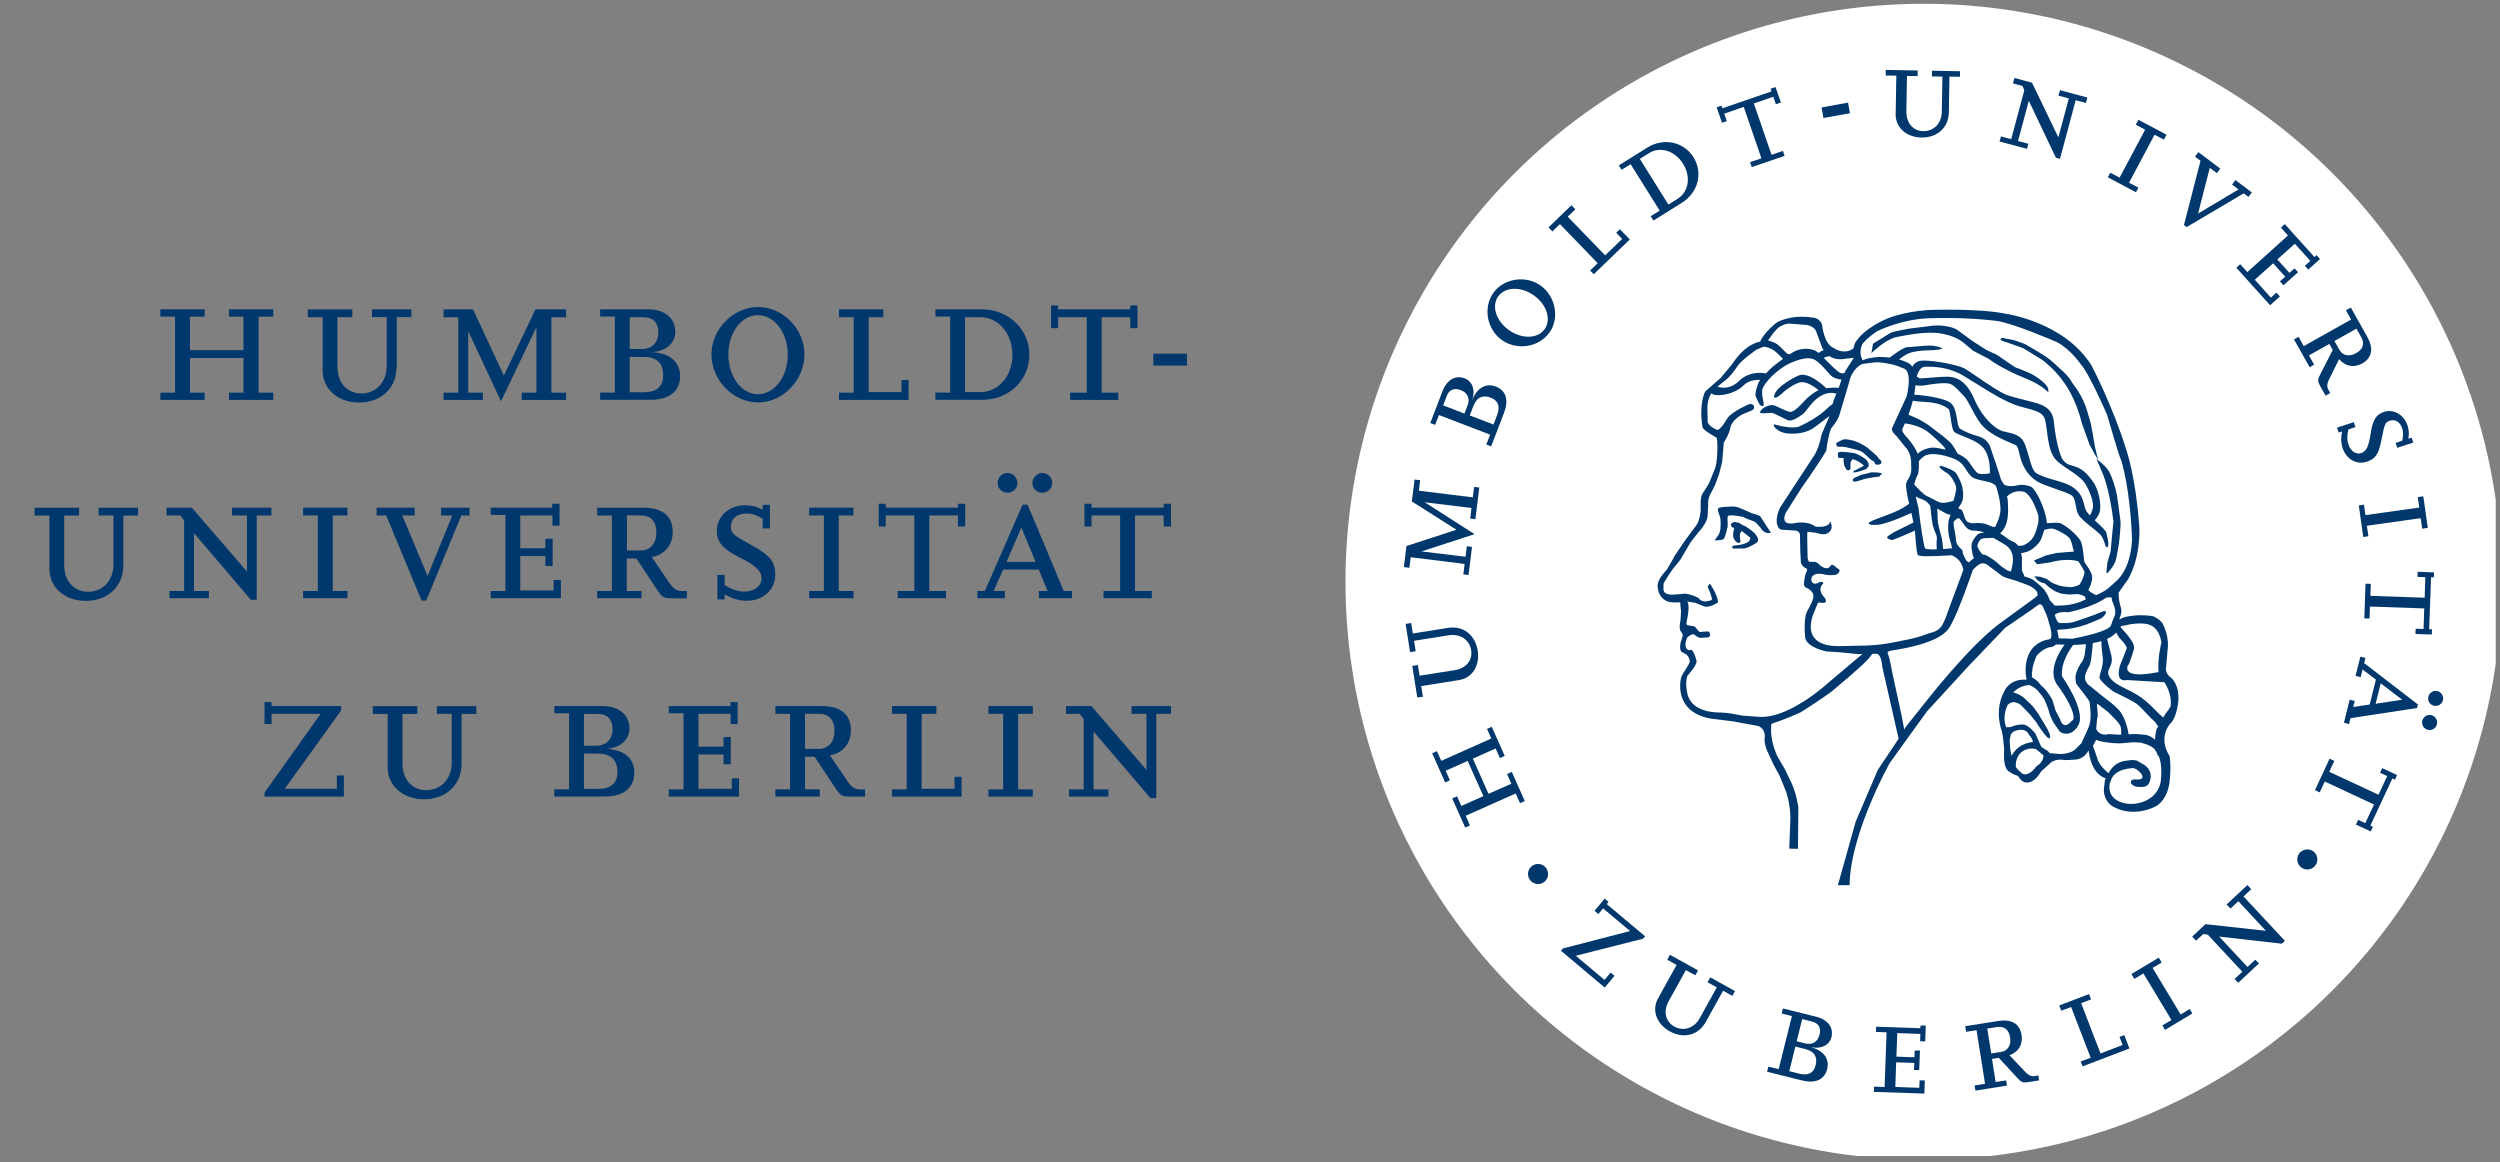
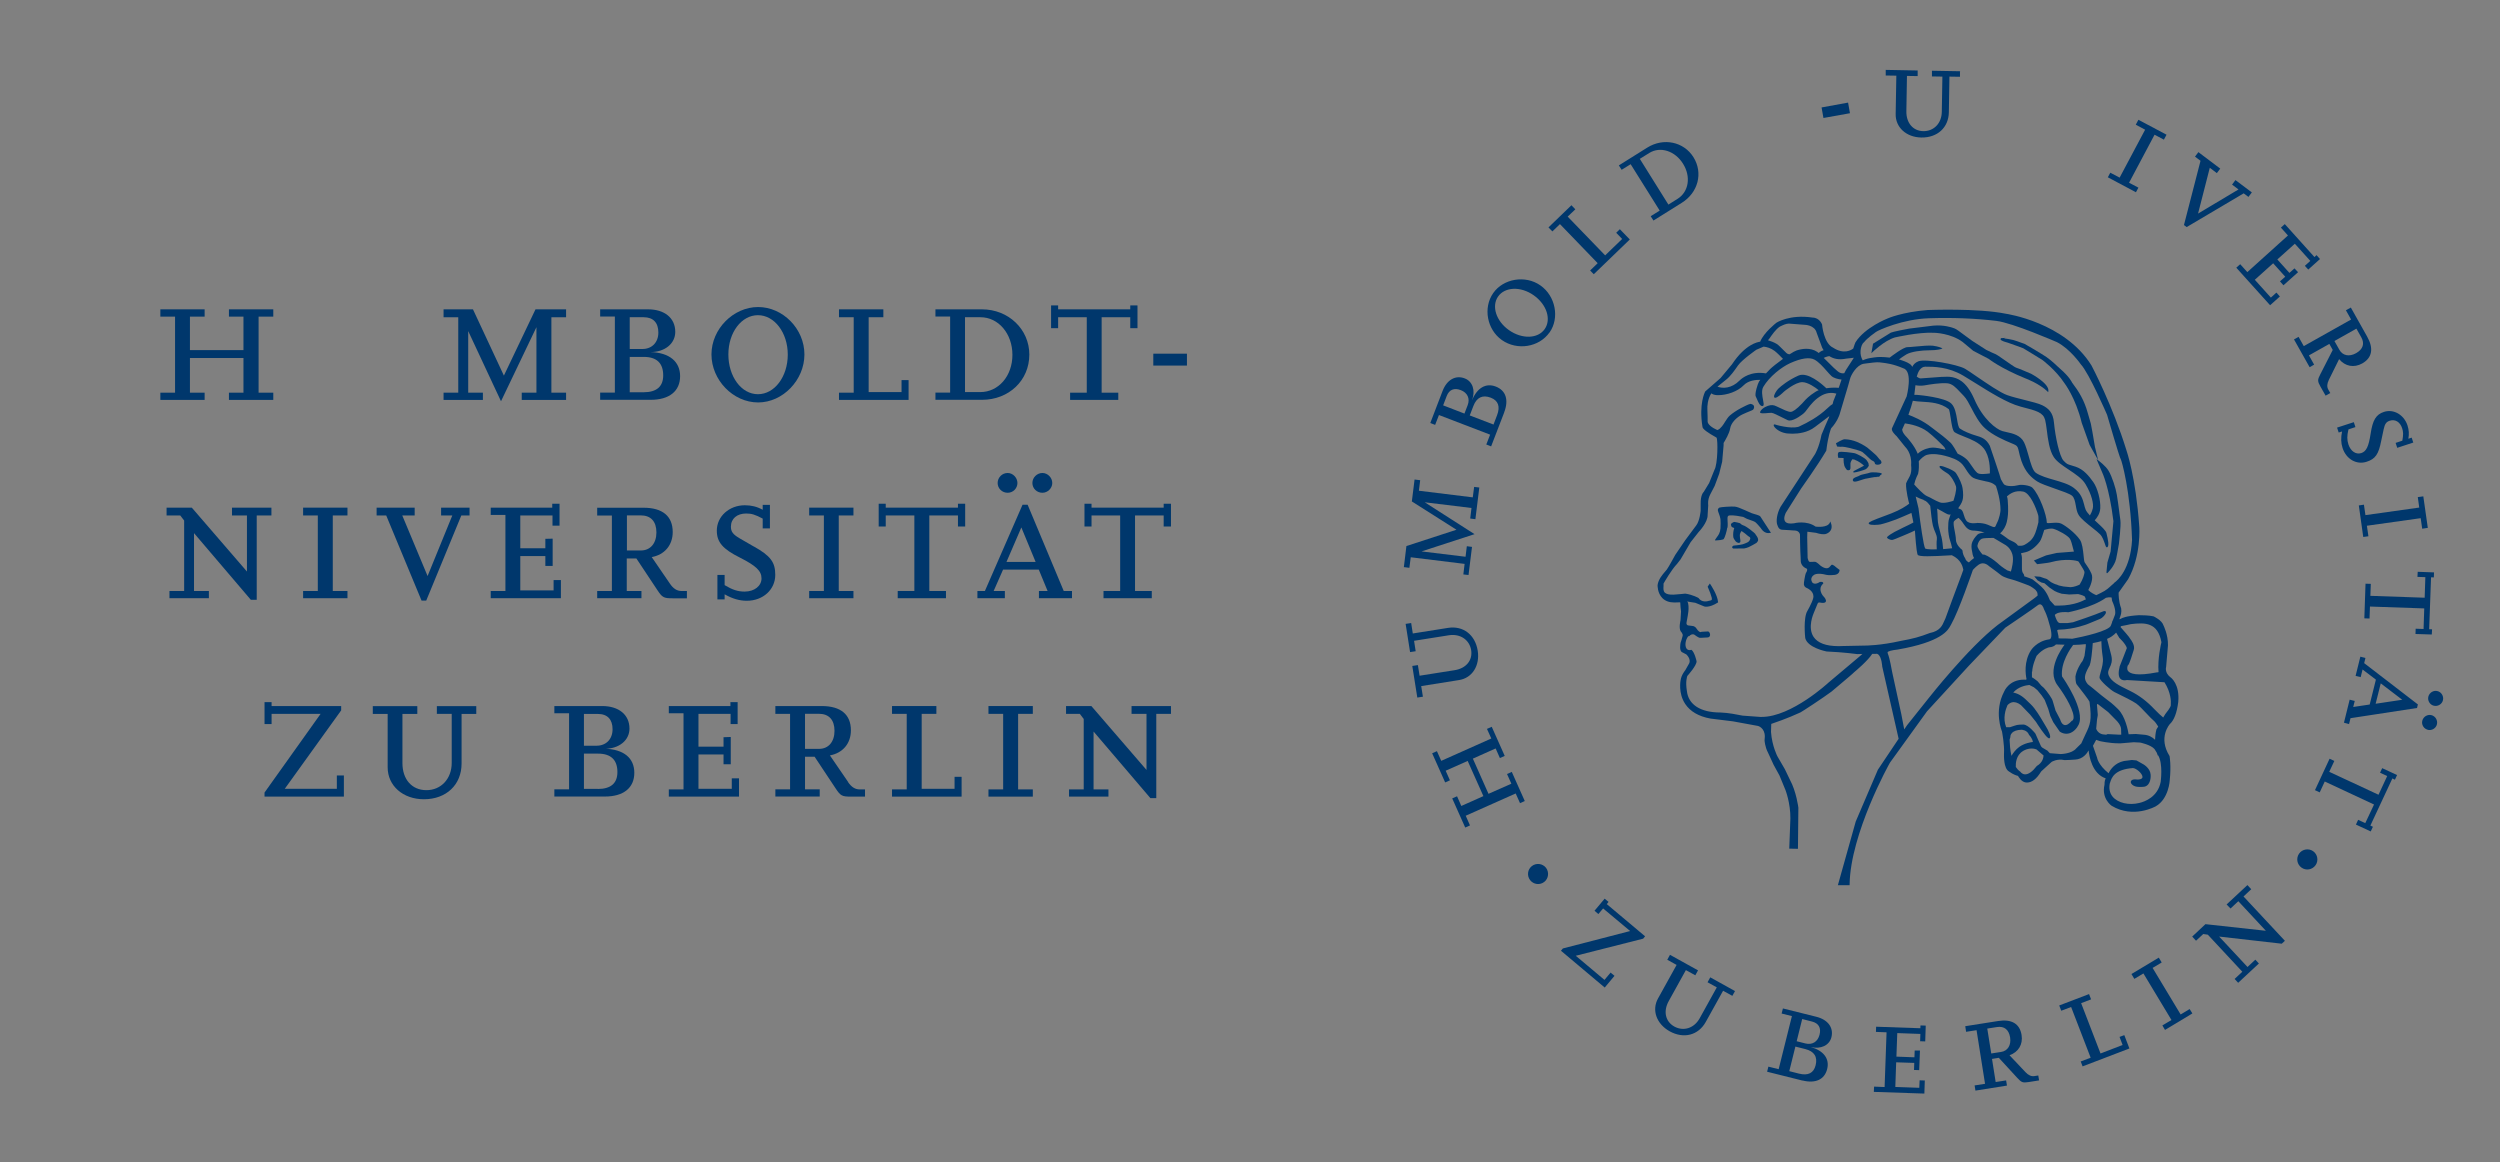
<svg xmlns="http://www.w3.org/2000/svg" width="100%" height="100%" viewBox="0 0 355 165" version="1.1" xml:space="preserve" style="fill-rule:evenodd;clip-rule:evenodd;stroke-linejoin:round;stroke-miterlimit:2;">
  <rect x="0" y="0" width="355" height="165" fill="#808080" stroke="none" />
  <rect id="ArtBoard1" x="0" y="0" width="354.393" height="164.162" style="fill:none;" />
  <clipPath id="_clip1">
    <rect x="0" y="0" width="354.393" height="164.162" />
  </clipPath>
  <g clip-path="url(#_clip1)">
    <g id="Logo_Siegel_Kombi">
-       <circle cx="273.141" cy="82.618" r="82.081" style="fill:#fff;" />
      <g>
        <path d="M29.058,55.761l-2.087,-0l0,-4.923l7.601,-0l0,4.923l-2.063,-0l0,1.025l6.298,0l0,-1.025l-2.087,-0l0,-10.799l2.087,-0l0,-1.037l-6.298,-0l0,1.037l2.063,-0l0,4.754l-7.601,-0l0,-4.754l2.087,-0l0,-1.037l-6.286,-0l0,1.037l2.087,-0l0,10.799l-2.087,-0l0,1.025l6.286,0l0,-1.025Z" style="fill:#00376c;fill-rule:nonzero;" />
-         <path d="M56.338,52.093l0,-7.058l2.087,-0l0,-1.11l-5.598,-0l0,1.11l2.087,-0l0,6.961c0,2.257 -1.508,3.873 -3.595,3.873c-2.087,0 -3.403,-1.556 -3.403,-3.836l0,-6.986l2.112,-0l0,-1.11l-6.322,-0l0,1.11l2.111,-0l0,7.577c0,2.618 2.172,4.536 5.152,4.536c3.173,-0 5.345,-2.063 5.345,-5.067l0.024,-0Z" style="fill:#00376c;fill-rule:nonzero;" />
        <path d="M66.485,47.013l4.657,9.966l5.032,-10.521l0,9.303l-2.088,0l0,1.025l6.298,0l0,-1.025l-2.087,0l0,-10.714l2.087,0l0,-1.122l-4.343,0l-4.488,9.411l-4.392,-9.411l-4.175,0l0,1.122l2.087,0l0,10.714l-2.087,0l0,1.025l5.586,0l0,-1.025l-2.087,0l0,-8.748Z" style="fill:#00376c;fill-rule:nonzero;" />
        <path d="M96.576,53.42c-0,-2.087 -1.532,-3.342 -4.199,-3.426c2.027,0 3.511,-1.195 3.511,-2.872c-0,-1.955 -1.508,-3.197 -3.873,-3.197l-6.792,0l-0,1.025l2.087,0l-0,10.799l-2.087,0l-0,1.025l7.179,0c2.642,0 4.174,-1.23 4.174,-3.366l-0,0.012Zm-7.155,-8.373l1.979,0c1.364,0 2.087,0.784 2.087,2.171c-0,1.388 -0.892,2.341 -2.28,2.341l-1.786,0l-0,-4.512Zm-0,10.641l-0,-5.007l2.003,0c1.834,0 2.751,0.893 2.751,2.618c-0,1.593 -0.941,2.401 -2.787,2.401l-1.979,-0l0.012,-0.012Z" style="fill:#00376c;fill-rule:nonzero;" />
        <path d="M107.652,57.148c3.511,-0 6.576,-3.173 6.576,-6.817c-0,-3.643 -3.065,-6.732 -6.576,-6.732c-3.511,-0 -6.624,3.113 -6.624,6.732c-0,3.62 3.065,6.817 6.624,6.817Zm-0.024,-12.391c2.341,-0 4.235,2.474 4.235,5.598c-0,3.125 -1.87,5.623 -4.235,5.623c-2.365,0 -4.199,-2.51 -4.199,-5.647c-0,-3.137 1.87,-5.574 4.199,-5.574Z" style="fill:#00376c;fill-rule:nonzero;" />
        <path d="M129.02,53.975l-1.001,-0l0,1.701l-4.67,-0l0,-10.629l2.088,-0l0,-1.122l-6.299,-0l0,1.122l2.088,-0l0,10.714l-2.088,-0l0,1.025l9.882,-0l0,-2.811Z" style="fill:#00376c;fill-rule:nonzero;" />
        <path d="M146.165,50.355c0,-3.595 -2.956,-6.43 -6.733,-6.43l-6.599,0l0,1.025l2.087,0l0,10.799l-2.087,-0l0,1.025l6.599,0c3.837,0 6.733,-2.751 6.733,-6.431l0,0.012Zm-9.134,5.333l0,-10.641l2.196,-0c2.558,-0 4.537,2.34 4.537,5.345c0,3.004 -1.979,5.284 -4.561,5.284l-2.172,0l0,0.012Z" style="fill:#00376c;fill-rule:nonzero;" />
        <path d="M150.255,45.047l4.066,-0l0,10.714l-2.365,-0l0,1.025l6.841,0l0,-1.025l-2.364,-0l0,-10.714l4.066,-0l0,1.556l1.025,-0l0,-3.233l-1.025,-0l0,0.555l-10.244,-0l0,-0.555l-1.001,-0l0,3.233l1.001,-0l0,-1.556Z" style="fill:#00376c;fill-rule:nonzero;" />
        <rect x="163.768" y="50.223" width="4.778" height="1.689" style="fill:#00376c;" />
-         <path d="M14.025,73.195l2.087,-0l-0,6.962c-0,2.256 -1.508,3.873 -3.595,3.873c-2.088,-0 -3.403,-1.556 -3.403,-3.837l-0,-6.986l2.112,-0l-0,-1.11l-6.323,-0l-0,1.11l2.112,-0l-0,7.577c-0,2.619 2.172,4.537 5.152,4.537c3.173,-0 5.345,-2.063 5.345,-5.067l-0,-7.047l2.087,-0l-0,-1.11l-5.598,-0l-0,1.11l0.024,-0l-0,-0.012Z" style="fill:#00376c;fill-rule:nonzero;" />
        <path d="M38.542,72.085l-5.599,-0l0,1.11l2.124,-0l0,7.963l-7.831,-9.073l-3.583,-0l0,1.11l1.942,-0l0.555,0.724l0,10.002l-2.087,-0l0,1.026l5.598,-0l0,-1.026l-2.111,-0l0,-8.216l8.072,9.471l0.832,-0l0,-11.981l2.088,-0l0,-1.11Z" style="fill:#00376c;fill-rule:nonzero;" />
        <path d="M43.042,73.195l2.087,-0l0,10.726l-2.087,-0l0,1.026l6.298,-0l0,-1.026l-2.087,-0l0,-10.726l2.087,-0l0,-1.11l-6.298,-0l0,1.11Z" style="fill:#00376c;fill-rule:nonzero;" />
        <path d="M58.884,72.085l-5.405,-0l0,1.11l1.363,-0l5.019,12.09l0.664,-0l4.983,-12.09l1.17,-0l0,-1.11l-4.042,-0l0,1.11l1.593,-0l-3.511,8.603l-3.596,-8.603l1.762,-0l0,-1.11Z" style="fill:#00376c;fill-rule:nonzero;" />
        <path d="M79.648,82.365l-1.037,0l0,1.472l-4.73,0l0,-4.874l3.559,0l0,1.399l1.038,0l0,-3.873l-1.038,0.024l0,1.34l-3.559,0l0,-4.658l4.573,0l0,1.448l1.001,0l0,-3.113l-1.037,0l0,0.555l-8.736,0l0,1.038l2.088,0l0,10.798l-2.088,0l0,1.026l9.966,0l0,-2.582Z" style="fill:#00376c;fill-rule:nonzero;" />
        <path d="M97.541,84.959l0,-1.038l-0.784,0c-0.615,0 -1.146,-0.337 -1.617,-1.025l-2.594,-3.789c1.834,-0.338 2.98,-1.701 2.98,-3.559c0,-2.256 -1.447,-3.451 -4.15,-3.451l-6.576,0l0,1.11l2.088,0l0,10.714l-2.088,0l0,1.026l6.286,0l0,-1.026l-2.087,0l0,-4.621l1.364,0l2.98,4.489c0.699,1.061 0.917,1.17 2.147,1.17l2.051,0Zm-8.518,-6.793l0,-4.983l1.955,-0c1.448,-0 2.232,0.869 2.232,2.425c0,1.557 -0.869,2.558 -2.196,2.558l-1.991,-0Z" style="fill:#00376c;fill-rule:nonzero;" />
        <path d="M107.025,77.599c-0.579,-0.338 -1.255,-0.724 -1.979,-1.146c-0.953,-0.555 -1.255,-0.941 -1.255,-1.665c0,-1.146 0.869,-1.87 2.172,-1.87c0.748,0 1.255,0.145 2.341,0.724l0,1.387l1.025,0l0,-3.342l-1.025,0l0,0.7c-0.809,-0.447 -1.617,-0.64 -2.534,-0.64c-2.232,0 -3.982,1.593 -3.982,3.596c0,1.641 0.833,2.618 3.282,3.837c2.305,1.17 3.065,1.894 3.065,2.956c0,1.061 -1.002,1.87 -2.401,1.87c-0.953,0 -1.726,-0.253 -2.836,-0.917l0,-1.448l-1.025,0l0,3.475l1.025,0l0,-0.724c1.086,0.615 2.088,0.917 3.15,0.917c2.304,0 4.041,-1.593 4.041,-3.68c0,-1.81 -0.675,-2.703 -3.064,-4.042l0,0.012Z" style="fill:#00376c;fill-rule:nonzero;" />
        <path d="M121.19,83.921l-2.088,0l0,-10.726l2.088,0l0,-1.11l-6.286,0l0,1.11l2.087,0l0,10.726l-2.087,0l0,1.026l6.286,0l0,-1.026Z" style="fill:#00376c;fill-rule:nonzero;" />
        <path d="M136.03,72.085l-10.256,-0l0,-0.555l-1.001,-0l0,3.234l1.001,-0l0,-1.569l4.066,-0l0,10.726l-2.364,-0l0,1.026l6.853,-0l0,-1.026l-2.365,-0l0,-10.726l4.066,-0l0,1.569l1.026,-0l0,-3.234l-1.026,-0l0,0.555Z" style="fill:#00376c;fill-rule:nonzero;" />
        <path d="M143.088,67.163c-0.784,0 -1.423,0.639 -1.423,1.423c0,0.785 0.639,1.388 1.423,1.388c0.785,0 1.388,-0.64 1.388,-1.388c0,-0.748 -0.64,-1.423 -1.388,-1.423Z" style="fill:#00376c;fill-rule:nonzero;" />
        <path d="M147.528,84.947l4.694,0l0,-1.026l-1.171,0l-5.127,-12.246l-0.724,0l-5.345,12.246l-1.062,0l0,1.026l3.897,0l0,-1.026l-1.592,0l1.339,-3.04l5.067,0l1.255,3.04l-1.231,0l0,1.026Zm-4.609,-5.152l2.112,-4.898l2.027,4.898l-4.151,0l0.012,0Z" style="fill:#00376c;fill-rule:nonzero;" />
        <path d="M148.023,69.974c0.748,0 1.4,-0.64 1.4,-1.388c0,-0.748 -0.64,-1.423 -1.4,-1.423c-0.76,0 -1.424,0.639 -1.424,1.423c0,0.785 0.64,1.388 1.424,1.388Z" style="fill:#00376c;fill-rule:nonzero;" />
        <path d="M166.278,74.764l0,-3.234l-1.038,0l0,0.555l-10.243,0l0,-0.555l-1.002,0l0,3.234l1.002,0l0,-1.569l4.066,0l0,10.726l-2.365,0l0,1.026l6.853,0l0,-1.026l-2.377,0l0,-10.726l4.066,0l0,1.569l1.038,0Z" style="fill:#00376c;fill-rule:nonzero;" />
        <path d="M47.832,112.01l-7.396,-0l8.011,-11.137l0,-0.615l-9.881,-0l0,-0.555l-1.002,-0l0,3.113l1.002,-0l0,-1.448l6.961,-0l-7.963,11.173l0,0.579l11.269,0l0,-3.005l-1.001,0l0,1.895Z" style="fill:#00376c;fill-rule:nonzero;" />
        <path d="M62.057,101.368l2.087,-0l0,6.962c0,2.256 -1.508,3.873 -3.595,3.873c-2.087,-0 -3.403,-1.557 -3.403,-3.837l0,-6.986l2.112,-0l0,-1.11l-6.322,-0l0,1.11l2.111,-0l0,7.577c0,2.618 2.172,4.537 5.152,4.537c3.173,-0 5.345,-2.063 5.345,-5.068l0,-7.046l2.087,-0l0,-1.11l-5.598,-0l0,1.11l0.024,-0l0,-0.012Z" style="fill:#00376c;fill-rule:nonzero;" />
        <path d="M85.874,106.327c2.027,0 3.511,-1.195 3.511,-2.872c0,-1.954 -1.508,-3.197 -3.873,-3.197l-6.793,0l0,1.026l2.088,0l0,10.798l-2.088,0l0,1.026l7.179,0c2.643,0 4.175,-1.231 4.175,-3.367c0,-2.135 -1.532,-3.342 -4.199,-3.426l0,0.012Zm-2.956,-4.947l1.979,0c1.363,0 2.087,0.784 2.087,2.172c0,1.387 -0.893,2.341 -2.28,2.341l-1.786,0l0,-4.513Zm1.979,10.642l-1.979,0l0,-5.007l2.003,0c1.834,0 2.751,0.892 2.751,2.618c0,1.592 -0.941,2.401 -2.787,2.401l0.012,-0.012Z" style="fill:#00376c;fill-rule:nonzero;" />
        <path d="M103.912,112.01l-4.73,-0l0,-4.875l3.56,-0l0,1.388l1.025,-0l0,-3.873l-1.025,0.036l0,1.339l-3.56,-0l0,-4.657l4.561,-0l0,1.448l1.001,-0l0,-3.113l-1.025,-0l0,0.555l-8.748,-0l0,1.026l2.088,-0l0,10.81l-2.088,-0l0,1.026l9.967,0l0,-2.594l-1.026,0l0,1.484Z" style="fill:#00376c;fill-rule:nonzero;" />
        <path d="M120.442,111.056l-2.595,-3.788c1.834,-0.338 2.981,-1.701 2.981,-3.559c-0,-2.257 -1.448,-3.451 -4.151,-3.451l-6.576,0l0,1.11l2.088,0l0,10.714l-2.088,0l0,1.026l6.299,0l0,-1.026l-2.088,0l0,-4.621l1.364,0l2.98,4.488c0.7,1.062 0.917,1.171 2.148,1.171l2.026,0l0,-1.026l-0.784,0c-0.615,0 -1.146,-0.338 -1.617,-1.025l0.013,-0.013Zm-6.13,-4.717l-0,-4.983l1.955,0c1.448,0 2.232,0.869 2.232,2.425c-0,1.556 -0.857,2.558 -2.196,2.558l-1.991,-0Z" style="fill:#00376c;fill-rule:nonzero;" />
        <path d="M135.547,112.01l-4.669,-0l0,-10.642l2.087,-0l0,-1.11l-6.298,-0l0,1.11l2.088,-0l0,10.726l-2.088,-0l0,1.026l9.882,0l0,-2.812l-1.002,-0l0,1.702Z" style="fill:#00376c;fill-rule:nonzero;" />
        <path d="M140.362,101.368l2.087,-0l0,10.726l-2.087,-0l0,1.026l6.298,0l0,-1.026l-2.088,-0l0,-10.726l2.088,-0l0,-1.11l-6.298,-0l0,1.11Z" style="fill:#00376c;fill-rule:nonzero;" />
        <path d="M160.68,101.368l2.123,-0l0,7.963l-7.83,-9.073l-3.596,-0l0,1.11l1.955,-0l0.555,0.724l0,10.002l-2.087,-0l0,1.026l5.598,0l0,-1.026l-2.112,-0l0,-8.216l8.072,9.459l0.833,-0l0,-11.969l2.087,-0l0,-1.11l-5.598,-0l0,1.11Z" style="fill:#00376c;fill-rule:nonzero;" />
      </g>
      <g>
        <g>
          <g>
            <path d="M219.281,125.233c0.616,-0.47 0.724,-1.387 0.254,-2.003c-0.495,-0.627 -1.388,-0.723 -2.003,-0.253c-0.628,0.483 -0.736,1.376 -0.254,2.003c0.471,0.615 1.376,0.748 2.003,0.253Z" style="fill:#00376c;fill-rule:nonzero;" />
            <path d="M229.259,138.566l-0.555,-0.459l-0.868,1.038l-4.078,-3.427l9.567,-2.425l0.278,-0.338l-5.442,-4.573l0.254,-0.313l-0.555,-0.459l-1.436,1.714l0.543,0.47l0.676,-0.796l3.836,3.209l-9.555,2.474l-0.266,0.325l6.214,5.225l1.387,-1.665Z" style="fill:#00376c;fill-rule:nonzero;" />
            <path d="M246.38,140.737l-3.523,-1.954l-0.386,0.7l1.315,0.723l-2.425,4.38c-0.784,1.424 -2.292,1.907 -3.608,1.183c-1.279,-0.712 -1.592,-2.172 -0.796,-3.608l2.437,-4.404l1.34,0.736l0.386,-0.7l-3.982,-2.208l-0.386,0.7l1.327,0.736l-2.642,4.766c-0.917,1.653 -0.217,3.608 1.653,4.657c2.003,1.11 4.078,0.567 5.128,-1.327l2.461,-4.428l1.315,0.724l0.386,-0.7l0,0.024Z" style="fill:#00376c;fill-rule:nonzero;" />
            <path d="M255.96,153.43c1.846,0.459 3.125,-0.133 3.499,-1.629c0.362,-1.46 -0.495,-2.606 -2.341,-3.125c1.424,0.35 2.655,-0.229 2.944,-1.387c0.338,-1.364 -0.494,-2.498 -2.147,-2.908l-4.742,-1.182l-0.181,0.724l1.46,0.362l-1.882,7.54l-1.46,-0.361l-0.181,0.723l5.019,1.255l0.012,-0.012Zm-1.013,-4.814l1.399,0.35c1.279,0.326 1.774,1.098 1.472,2.304c-0.277,1.11 -1.074,1.509 -2.365,1.183l-1.375,-0.35l0.869,-3.499l0,0.012Zm0.977,-3.909l1.375,0.35c0.954,0.241 1.328,0.905 1.074,1.882c-0.253,0.989 -1.025,1.472 -2.003,1.231l-1.242,-0.314l0.784,-3.149l0.012,-0Z" style="fill:#00376c;fill-rule:nonzero;" />
            <path d="M273.322,153.43l-0.736,-0.024l-0.048,1.062l-3.403,-0.121l0.121,-3.499l2.57,0.085l-0.036,1.001l0.736,0.024l0.108,-2.787l-0.748,0l-0.036,0.965l-2.558,-0.096l0.121,-3.342l3.282,0.12l-0.036,1.038l0.724,0.024l0.072,-2.244l-0.748,-0.024l-0.012,0.398l-6.286,-0.217l-0.024,0.736l1.508,0.06l-0.278,7.77l-1.496,-0.06l-0.036,0.748l7.179,0.241l0.06,-1.858Z" style="fill:#00376c;fill-rule:nonzero;" />
            <path d="M289.442,152.718l-0.555,0.085c-0.435,0.072 -0.845,-0.109 -1.267,-0.555l-2.269,-2.401c1.267,-0.447 1.931,-1.545 1.714,-2.872c-0.254,-1.605 -1.412,-2.292 -3.33,-1.991l-4.67,0.736l0.121,0.797l1.484,-0.23l1.207,7.614l-1.484,0.229l0.12,0.736l4.476,-0.712l-0.12,-0.736l-1.484,0.229l-0.519,-3.281l0.965,-0.157l2.618,2.847c0.616,0.676 0.785,0.724 1.653,0.591l1.448,-0.229l-0.121,-0.736l0,0.036l0.013,0Zm-7.252,-6.66l1.388,-0.217c1.025,-0.157 1.677,0.362 1.858,1.472c0.169,1.086 -0.326,1.918 -1.279,2.063l-1.4,0.217l-0.567,-3.547l0,0.012Z" style="fill:#00376c;fill-rule:nonzero;" />
            <path d="M301.652,146.987l-0.676,0.254l0.434,1.146l-3.137,1.206l-2.75,-7.142l1.411,-0.543l-0.289,-0.748l-4.235,1.616l0.289,0.748l1.4,-0.53l2.775,7.203l-1.412,0.531l0.266,0.699l6.648,-2.545l-0.724,-1.895Z" style="fill:#00376c;fill-rule:nonzero;" />
            <path d="M310.93,143.283l-1.279,0.772l-3.981,-6.611l1.291,-0.773l-0.411,-0.687l-3.885,2.328l0.41,0.688l1.291,-0.772l3.982,6.612l-1.291,0.772l0.374,0.639l3.885,-2.34l-0.386,-0.628Z" style="fill:#00376c;fill-rule:nonzero;" />
            <path d="M318.579,127.297l1.098,-1.026l-0.543,-0.591l-2.956,2.751l0.555,0.579l1.11,-1.038l3.91,4.199l-8.579,-0.941l-1.882,1.761l0.543,0.592l1.025,-0.954l0.652,0.097l4.899,5.26l-1.098,1.026l0.506,0.543l2.944,-2.739l-0.506,-0.543l-1.11,1.038l-4.03,-4.32l8.892,1.014l0.446,-0.41l-5.876,-6.298Z" style="fill:#00376c;fill-rule:nonzero;" />
            <path d="M328.461,120.866c-0.639,-0.447 -1.544,-0.29 -1.991,0.35c-0.458,0.651 -0.289,1.544 0.35,1.99c0.652,0.459 1.532,0.302 1.991,-0.35c0.446,-0.627 0.302,-1.532 -0.35,-1.99Z" style="fill:#00376c;fill-rule:nonzero;" />
            <path d="M211.149,103.504l0.616,1.363l-7.107,3.173l-0.615,-1.375l-0.676,0.301l1.846,4.139l0.676,-0.302l-0.604,-1.363l3.125,-1.388l2.232,4.995l-3.137,1.4l-0.603,-1.376l-0.688,0.302l1.846,4.138l0.676,-0.301l-0.603,-1.376l7.094,-3.161l0.616,1.376l0.675,-0.302l-1.846,-4.138l-0.675,0.301l0.615,1.376l-3.246,1.436l-2.22,-4.996l3.234,-1.447l0.603,1.363l0.688,-0.302l-1.846,-4.138l-0.676,0.302Z" style="fill:#00376c;fill-rule:nonzero;" />
            <path d="M199.603,88.615l0.627,3.981l0.796,-0.12l-0.229,-1.484l4.947,-0.785c1.605,-0.253 2.92,0.64 3.161,2.112c0.229,1.448 -0.724,2.594 -2.353,2.847l-4.971,0.785l-0.241,-1.509l-0.796,0.121l0.712,4.488l0.796,-0.12l-0.241,-1.508l5.381,-0.857c1.858,-0.29 2.98,-2.051 2.642,-4.175c-0.362,-2.256 -2.063,-3.571 -4.211,-3.233l-5.007,0.796l-0.229,-1.484l-0.796,0.121l0,0.024l0.012,0Z" style="fill:#00376c;fill-rule:nonzero;" />
            <path d="M209.327,69.141l-0.193,1.484l-7.649,-0.941l0.181,-1.496l-0.797,-0.096l-0.386,3.112l6.335,4.018l-7.107,2.317l-0.362,2.992l0.784,0.097l0.194,-1.497l7.649,0.942l-0.181,1.496l0.736,0.084l0.495,-3.994l-0.736,-0.096l-0.181,1.496l-6.25,-0.76l7.529,-2.449l-7.071,-4.525l6.636,0.809l-0.181,1.496l0.736,0.096l0.555,-4.5l-0.736,-0.085Z" style="fill:#00376c;fill-rule:nonzero;" />
            <path d="M213.586,58.572c0.688,-1.774 0.254,-3.125 -1.182,-3.68c-1.4,-0.543 -2.642,0.169 -3.378,1.943c0.518,-1.364 0.096,-2.667 -1.026,-3.101c-1.303,-0.507 -2.534,0.181 -3.149,1.773l-1.749,4.561l0.687,0.266l0.543,-1.4l7.264,2.787l-0.543,1.4l0.687,0.265l1.858,-4.826l-0.012,0l0,0.012Zm-4.886,0.434l0.519,-1.351c0.47,-1.231 1.315,-1.629 2.473,-1.182c1.062,0.41 1.364,1.254 0.893,2.485l-0.507,1.327l-3.366,-1.291l-0.012,0l-0,0.012Zm-3.777,-1.435l0.507,-1.328c0.35,-0.917 1.062,-1.206 2.003,-0.844c0.953,0.362 1.339,1.206 0.977,2.135l-0.458,1.195l-3.029,-1.17l0,0.012Z" style="fill:#00376c;fill-rule:nonzero;" />
            <path d="M220.041,47.206c1.448,-2.063 0.845,-5.188 -1.315,-6.684c-2.111,-1.484 -5.236,-0.977 -6.684,1.086c-1.472,2.099 -0.893,5.188 1.231,6.684c2.171,1.521 5.284,1.014 6.756,-1.086l0.012,0Zm-7.311,-5.103c0.965,-1.376 3.209,-1.472 5.043,-0.181c1.858,1.303 2.546,3.426 1.569,4.814c-0.966,1.375 -3.21,1.448 -5.068,0.145c-1.822,-1.279 -2.509,-3.403 -1.544,-4.778Z" style="fill:#00376c;fill-rule:nonzero;" />
            <path d="M230.019,32.547l-0.518,0.507l0.844,0.88l-2.413,2.329l-5.321,-5.502l1.086,-1.037l-0.555,-0.579l-3.257,3.149l0.555,0.567l1.073,-1.038l5.357,5.55l-1.073,1.038l0.518,0.531l5.116,-4.935l-1.412,-1.46Z" style="fill:#00376c;fill-rule:nonzero;" />
            <path d="M234.773,31.328l4.03,-2.521c2.341,-1.46 3.065,-4.247 1.665,-6.491c-1.375,-2.196 -4.259,-2.8 -6.563,-1.352l-4.03,2.522l0.398,0.627l1.279,-0.796l4.126,6.588l-1.279,0.796l0.398,0.627l-0.024,0Zm2.136,-2.28l-4.054,-6.491l1.339,-0.833c1.569,-0.977 3.668,-0.301 4.802,1.533c1.146,1.834 0.809,3.981 -0.772,4.971l-1.327,0.832l0.012,0l0,-0.012Z" style="fill:#00376c;fill-rule:nonzero;" />
-             <path d="M253.173,21.435l-1.617,0.543l-2.509,-7.288l2.763,-0.953l0.362,1.062l0.711,-0.242l-0.76,-2.195l-0.7,0.241l0.133,0.374l-6.974,2.401l-0.132,-0.374l-0.688,0.229l0.76,2.196l0.688,-0.229l-0.374,-1.062l2.775,-0.953l2.509,7.299l-1.616,0.543l0.241,0.7l4.669,-1.592l-0.241,-0.7Z" style="fill:#00376c;fill-rule:nonzero;" />
            <path d="M262.427,14.57l-3.764,0.687l0.265,1.496l3.765,-0.675l-0.266,-1.508Z" style="fill:#00376c;fill-rule:nonzero;" />
            <path d="M278.366,10.117l-4.03,-0.072l0,0.808l1.484,0.025l-0.085,5.007c-0.024,1.628 -1.134,2.763 -2.63,2.738c-1.46,-0.024 -2.425,-1.17 -2.401,-2.811l0.084,-5.031l1.521,0.024l0,-0.796l-4.537,-0.085l0,0.797l1.508,0.024l-0.096,5.453c-0.036,1.883 1.508,3.294 3.644,3.33c2.28,0.037 3.872,-1.411 3.909,-3.583l0.084,-5.067l1.496,0.024l0,-0.797l0.049,0l0,0.012Z" style="fill:#00376c;fill-rule:nonzero;" />
-             <path d="M294.75,14.232l1.448,0.386l0.205,-0.772l-3.885,-1.038l-0.217,0.772l1.472,0.386l-1.484,5.538l-3.74,-7.758l-2.498,-0.675l-0.205,0.772l1.351,0.362l0.254,0.615l-1.858,6.938l-1.46,-0.386l-0.193,0.723l3.897,1.038l0.193,-0.712l-1.472,-0.398l1.532,-5.707l3.849,8.084l0.579,0.157l2.232,-8.325Z" style="fill:#00376c;fill-rule:nonzero;" />
            <path d="M303.655,26.647l-1.328,-0.7l3.62,-6.817l1.327,0.7l0.374,-0.7l-3.993,-2.123l-0.374,0.7l1.327,0.711l-3.62,6.805l-1.327,-0.7l-0.35,0.652l3.994,2.124l0.35,-0.652Z" style="fill:#00376c;fill-rule:nonzero;" />
            <path d="M318.604,27.455l0.675,0.507l0.483,-0.639l-2.329,-1.75l-0.482,0.64l0.917,0.687l-5.743,3.427l1.665,-6.503l1.001,0.76l0.483,-0.64l-3.101,-2.34l-0.483,0.639l0.784,0.591l-2.352,9.122l0.386,0.289l8.096,-4.79Z" style="fill:#00376c;fill-rule:nonzero;" />
            <path d="M323.743,42.103l-0.494,-0.555l-0.784,0.712l-2.281,-2.534l2.606,-2.341l1.714,1.907l-0.748,0.663l0.494,0.555l2.075,-1.858l-0.506,-0.543l-0.724,0.64l-1.713,-1.907l2.485,-2.232l2.196,2.437l-0.772,0.7l0.482,0.531l1.665,-1.496l-0.494,-0.555l-0.29,0.277l-4.211,-4.681l-0.555,0.495l1.002,1.122l-5.768,5.2l-1.013,-1.122l-0.555,0.495l4.802,5.332l1.387,-1.242Z" style="fill:#00376c;fill-rule:nonzero;" />
            <path d="M332.575,61.263c-0.181,0.88 -0.169,1.628 0.073,2.364c0.519,1.581 1.991,2.413 3.414,1.943c1.243,-0.398 1.701,-1.062 2.075,-2.992c0.097,-0.471 0.218,-1.014 0.338,-1.605c0.169,-0.772 0.374,-1.074 0.869,-1.231c0.784,-0.253 1.472,0.181 1.762,1.074c0.168,0.519 0.181,0.893 0.024,1.762l-0.953,0.313l0.229,0.7l2.28,-0.748l-0.229,-0.7l-0.471,0.157c0.121,-0.651 0.085,-1.243 -0.12,-1.882c-0.495,-1.52 -1.967,-2.377 -3.342,-1.93c-1.122,0.362 -1.605,1.158 -1.895,3.1c-0.289,1.846 -0.615,2.522 -1.339,2.751c-0.748,0.242 -1.496,-0.265 -1.81,-1.218c-0.217,-0.652 -0.217,-1.231 0,-2.148l0.99,-0.326l-0.23,-0.7l-2.377,0.773l0.23,0.699l0.494,-0.156l-0.012,-0Z" style="fill:#00376c;fill-rule:nonzero;" />
            <path d="M336.316,76.151l-0.218,-1.496l7.638,-1.074l0.217,1.496l0.796,-0.12l-0.639,-4.476l-0.784,0.108l0.205,1.484l-7.638,1.074l-0.217,-1.484l-0.724,0.109l0.628,4.476l0.736,-0.097Z" style="fill:#00376c;fill-rule:nonzero;" />
            <path d="M336.472,87.831l0.061,-1.702l7.71,0.266l-0.097,2.92l-1.122,-0.037l-0.024,0.749l2.316,0.072l0.037,-0.736l-0.411,-0.012l0.266,-7.372l0.398,0.012l0.024,-0.712l-2.316,-0.084l-0.037,0.724l1.122,0.036l-0.096,2.92l-7.71,-0.266l0.06,-1.701l-0.748,-0.024l-0.169,4.922l0.736,0.025Z" style="fill:#00376c;fill-rule:nonzero;" />
            <path d="M333.565,102.816l0.205,-0.833l9.447,-1.448l0.121,-0.506l-7.626,-5.864l0.181,-0.736l-0.724,-0.181l-0.675,2.727l0.724,0.181l0.265,-1.086l1.894,1.436l-0.88,3.535l-2.341,0.35l0.217,-0.857l-0.724,-0.181l-0.808,3.27l0.712,0.193l0.012,0Zm11.172,0.82c0.579,0.145 1.171,-0.217 1.303,-0.772c0.145,-0.579 -0.205,-1.17 -0.784,-1.315c-0.555,-0.133 -1.146,0.217 -1.291,0.796c-0.145,0.555 0.217,1.146 0.772,1.279l0,0.012Zm0.857,-3.426c0.579,0.144 1.17,-0.217 1.303,-0.772c0.145,-0.568 -0.217,-1.171 -0.784,-1.304c-0.555,-0.144 -1.146,0.218 -1.291,0.797c-0.133,0.555 0.217,1.146 0.772,1.279Zm-7.529,-3.173l3.053,2.328l-3.777,0.567l0.724,-2.895Z" style="fill:#00376c;fill-rule:nonzero;" />
            <path d="M329.402,112.516l0.712,-1.544l6.998,3.27l-1.243,2.642l-1.013,-0.47l-0.314,0.675l2.099,0.977l0.314,-0.663l-0.362,-0.169l3.125,-6.696l0.362,0.181l0.302,-0.664l-2.112,-0.977l-0.301,0.651l1.013,0.471l-1.231,2.654l-6.998,-3.257l0.724,-1.545l-0.675,-0.313l-2.076,4.464l0.676,0.313Z" style="fill:#00376c;fill-rule:nonzero;" />
          </g>
          <path d="M330.898,55.809l-0.277,-0.483c-0.217,-0.386 -0.193,-0.832 0.072,-1.375l1.46,-2.956c0.857,1.038 2.112,1.267 3.282,0.615c1.411,-0.796 1.653,-2.123 0.7,-3.812l-2.317,-4.127l-0.7,0.386l0.736,1.315l-6.72,3.777l-0.736,-1.315l-0.652,0.362l2.22,3.945l0.64,-0.362l-0.736,-1.315l2.896,-1.629l0.482,0.857l-1.761,3.451c-0.423,0.808 -0.411,0.989 0.024,1.761l0.724,1.279l0.651,-0.362l0.012,-0l0,-0.012Zm3.716,-9.133l0.688,1.218c0.507,0.905 0.241,1.701 -0.736,2.256c-0.965,0.543 -1.906,0.362 -2.377,-0.482l-0.7,-1.243l3.125,-1.762l0,0.013Z" style="fill:#00376c;fill-rule:nonzero;" />
        </g>
        <g>
          <path d="M288.38,53.058c-0.073,-0.036 -1.858,-0.796 -2.112,-0.857c-0.12,-0.024 -1.025,-0.651 -1.677,-1.11c-0.772,-0.542 -1.122,-0.772 -1.206,-0.796c-0.145,-0.036 -0.941,-0.422 -1.34,-0.615l-1.99,-1.279l-1.991,-1.46c0,0 -0.386,-0.302 -0.821,-0.41c-0.012,0 -1.206,-0.435 -2.726,-0.29c-0.917,0.121 -3.318,0.422 -3.415,0.422c-0.108,0 -2.437,0.471 -2.594,0.568c-0.024,0.012 -1.906,1.194 -2.51,1.556l-0.024,0l-0.241,1.375l0.157,-0.156c0,0 1.641,-1.617 3.173,-2.088c0.036,0 3.318,-0.784 5.598,-0.663c0.025,0 2.341,0.048 4.03,1.303l1.508,1.255l2.196,1.146c0,0 1.653,1.327 5.285,2.799c0.024,0 1.967,0.748 3.065,1.834l0.096,0.096l0.024,-0.132c0.193,-1.062 -2.365,-2.438 -2.473,-2.498l-0.012,0Z" style="fill:#00376c;fill-rule:nonzero;" />
          <path d="M297.501,63.567l-0.362,-2.135l-0.241,-1.279l-0.422,-1.46c-0.507,-1.846 -1.267,-3.089 -2.244,-4.368c-0.013,-0.036 -0.362,-0.82 -1.738,-2.003c-0.108,-0.096 -0.241,-0.217 -0.386,-0.35c-0.483,-0.458 -1.219,-1.146 -2.184,-1.701c-0.229,-0.145 -2.316,-1.4 -2.449,-1.448c-0.048,-0.012 -0.181,-0.06 -0.35,-0.12c-0.422,-0.157 -1.062,-0.387 -1.243,-0.423c-0.47,-0.12 -1.001,-0.193 -1.327,-0.229l0.241,-0.072l-0.651,0.036l-0,0.024c-0,0 -0.073,0.06 -0.073,0.121c-0,0.108 0.133,0.265 1.05,0.506c0.217,0.061 2.172,0.785 2.172,0.785c0.024,0.012 2.353,1.423 2.739,1.677c0.024,0.012 1.882,1.411 3.101,3.257c0.012,0.024 1.592,2.039 2.473,5.659l1.122,3.137l1.207,2.16l-0.423,-1.762l-0.012,-0.012Z" style="fill:#00376c;fill-rule:nonzero;" />
          <path d="M300.952,72.797c-0.109,-0.857 -0.253,-1.918 -0.362,-2.546c-0.145,-0.917 -0.688,-2.594 -1.158,-3.378c-0.447,-0.76 -1.484,-1.496 -1.521,-1.532l-0.205,-0.145l0.809,1.894c0,0 1.001,2.051 1.592,6.926l-0.398,4.295l-0.458,1.569c-0.157,1.484 -0.157,1.496 -0.073,1.508l0.061,0c0,0 1.013,-0.953 1.254,-2.027c0.013,-0.073 0.35,-1.762 0.399,-2.16c0,-0.024 0.313,-2.546 0.205,-3.33c-0.036,-0.241 -0.085,-0.627 -0.145,-1.062l0,-0.012Z" style="fill:#00376c;fill-rule:nonzero;" />
          <path d="M308.179,96.156c-0.82,-0.664 -0.603,-1.388 -0.591,-1.436l0.265,-3.089c0.024,-1.532 -0.639,-2.823 -0.639,-2.823c-0.217,-0.736 -1.364,-1.267 -1.424,-1.291c-0.675,-0.145 -1.605,-0.157 -1.954,-0.157l-0.145,0c-1.81,0.109 -2.305,0.374 -2.546,0.507c-0.109,0.06 -0.133,0.06 -0.193,0.048c-0,-0.024 0.036,-0.145 0.072,-0.241c0.109,-0.266 0.278,-0.712 0.181,-1.279c-0.386,-1.026 -0.362,-2.087 -0.362,-2.244l1.352,-1.907c1.882,-3.342 1.592,-7.444 1.58,-7.48c-0.482,-7.034 -1.834,-10.871 -1.846,-10.907c-1.93,-6.25 -4.898,-11.897 -4.935,-11.957c-3.812,-6.141 -12.077,-7.336 -12.149,-7.348c-4.03,-0.82 -11.028,-0.531 -11.101,-0.531c-3.595,0.278 -5.682,1.183 -5.694,1.195c-0.037,0.012 -3.234,1.266 -4.573,3.39c-0.024,0.048 -0.217,0.519 -0.314,0.881c-0.253,0.205 -1.327,0.893 -2.847,-0.109c-1.352,-0.603 -1.581,-3.245 -1.581,-3.294c-0,0 -0.338,-0.965 -1.339,-0.989c-3.294,-0.495 -5.14,0.724 -5.164,0.748c-0.073,0.06 -1.738,1.351 -2.293,2.679c-0.313,0.036 -2.099,0.337 -3.993,3.209l-1.629,1.955l-2.184,1.906l-0,0.024c-0.048,0.072 -0.917,1.749 -0.374,5.043c0.072,0.29 0.7,0.76 1.931,1.448c0.024,0.012 0.036,0.024 0.06,0.036c0.205,0.326 0.181,3.765 -0.302,4.585c-0.036,0.061 -0.639,1.569 -0.748,1.858l-0.772,1.267c-0.072,0.06 -0.458,0.483 -0.434,1.677l-0,0.99c-0,0 -0.121,1.423 -0.628,2.087l-1.568,2.111l-1.412,2.076c-0,0 -0.929,1.713 -1.194,2.075c-0.061,0.072 -0.133,0.169 -0.242,0.289c-0.386,0.447 -0.977,1.135 -1.073,1.931c-0,0.048 -0.037,1.122 0.687,1.846c0.41,0.41 0.978,0.615 1.677,0.615l0.097,0l0.736,-0.024c-0,0 -0,0.036 0.024,0.048c-0,0.121 0.024,0.411 0.036,0.604l0.073,0.627l-0.073,1.279c-0,0 -0.277,1.062 0.024,1.556c-0,0 0.314,0.314 0.29,0.604l-0.169,0.615l-0.133,0.41c-0.024,0.121 -0.229,1.146 0.229,1.352l0.58,0.301c-0,0 0.724,0.652 0.398,1.291l-0.555,0.977c-0,0 -0.543,0.628 -0.652,1.4c-0,0.024 -0.374,1.822 0.652,3.366c0.712,1.074 1.918,1.774 3.571,2.076l3.21,0.398l3.559,0.651c-0,0 0.989,0.266 0.965,1.533l-0.036,0.53c-0,0 0.06,0.942 0.495,1.738l0.784,1.701l0.844,1.544l0.845,2.052c-0,0 0.724,1.846 0.7,4.054l-0.157,4.198l-0,0.073l1.158,0.024l0.073,0l0.06,-5.84c-0,0 -0.278,-2.28 -1.207,-3.981l-0.712,-1.484l-1.061,-1.834c-0,0 -0.76,-1.448 -0.905,-3.451l0.036,-1.146c0.326,-0.109 2.268,-0.76 4.138,-1.629c0.218,-0.097 3.246,-2.087 4.428,-2.968c2.401,-2.027 3.053,-2.57 3.198,-2.739c0.241,-0.193 1.966,-1.653 2.57,-2.606l0.519,0c-0,0 0.036,-0.024 0.048,-0.024c0.12,0 0.217,0.036 0.313,0.12c0.471,0.411 0.543,1.677 0.543,1.702l2.329,10.255l-2.944,4.392l-3.149,7.36l-2.51,8.952l-0.024,0.085l1.665,0l-0,-0.073c0.097,-7.263 5.671,-17.241 5.731,-17.325l5.261,-7.288l5.936,-6.467l5.176,-5.405c0.169,-0.121 4.235,-2.86 4.706,-3.258c0.12,-0.072 0.241,-0.084 0.35,-0.036c0.301,0.133 0.446,0.688 0.458,0.712c0.495,0.953 0.688,1.894 0.7,1.906c0.494,1.556 0.338,2.075 0.205,2.232c-0.085,0.097 -0.193,0.097 -0.181,0.097c-1.786,0.241 -2.606,1.568 -2.606,1.58c-1.014,1.605 -0.748,3.439 -0.616,4.042c-0.024,0.036 -0.036,0.072 -0.048,0.109c-0.096,0 -0.205,-0.012 -0.301,-0.012c-2.16,0 -2.824,1.677 -2.824,1.689c-1.496,2.835 -0.326,5.646 -0.313,5.658c-0,0.025 0.374,1.859 0.289,3.186c-0,0.217 -0.084,2.075 0.724,2.521c0.603,0.447 1.122,0.58 1.267,0.616c0.084,0.157 0.495,0.856 1.098,0.929c0.06,0 0.121,0.012 0.181,0.012c0.688,0 1.351,-0.507 1.967,-1.508c0.024,-0.049 0.048,-0.085 0.06,-0.085c0.072,-0.072 1.46,-1.339 1.472,-1.339c-0,0 0.772,-0.495 1.822,-0.253c0.132,0.024 1.291,-0.061 1.52,-0.073c1.098,-0.06 1.677,-0.881 1.906,-1.303c0.085,0.833 0.495,3.318 2.425,3.97c-0.181,0.325 -0.169,0.82 -0.169,0.905c-0.458,1.978 0.99,2.968 1.002,2.98c3.089,1.882 6.25,0.096 6.274,0.084c1.87,-1.062 1.991,-3.704 1.991,-3.728c0.217,-2.112 -0.024,-3.366 -0.024,-3.378l-0,-0.025c-1.677,-2.654 0.024,-4.524 0.036,-4.548c0.591,-0.531 1.001,-1.593 1.194,-3.137c0.23,-2.546 -1.037,-3.463 -1.098,-3.499l-0.036,-0.024Zm-1.725,11.1c0.724,1.182 0.362,3.752 0.362,3.776c-0.41,2.124 -2.232,2.8 -3.005,2.981c-1.52,0.386 -3.1,0 -3.836,-0.905c-0.411,-0.519 -0.531,-1.171 -0.374,-1.907c0.024,-0.048 0.048,-0.084 0.06,-0.157c0.205,-0.615 0.591,-1.785 3.209,-1.978c0.447,-0 1.352,0.76 1.364,1.255c-0,0.229 -0.205,0.349 -0.616,0.374l-0.096,-0c-0.181,-0 -0.338,-0.025 -0.35,-0.025c-0.29,-0 -0.471,0.085 -0.555,0.218c-0.084,0.132 -0.024,0.289 -0.024,0.289c-0,0.024 0.241,0.567 1.158,0.567l0.314,-0c0.217,-0 0.434,-0.024 0.507,-0.048c0.917,-0.265 0.832,-1.629 0.82,-1.677c-0.048,-0.905 -0.953,-1.436 -0.989,-1.46l-1.026,-0.579l-0.651,-0.061l-1.123,0.145c-1.315,0.278 -1.942,1.231 -2.183,1.738c-1.484,-1.195 -1.629,-2.184 -1.629,-2.208l-0.591,-1.689c0.108,-0.193 0.253,-0.471 0.458,-0.845l0.531,0.181c-0,-0 1.351,0.314 2.703,0.314c0.181,-0 0.362,-0 0.53,-0.024c0.133,-0 1.521,-0.133 1.569,-0.133l0.917,0.048c-0,-0 1.508,0.302 2.039,0.929l0.314,0.507c0.084,0.241 0.157,0.398 0.157,0.422l0.036,-0.048Zm-20.982,-2.582l0,-0.048c0,0 -0.024,-0.278 0.217,-0.531c0.254,-0.29 0.712,-0.447 1.339,-0.471c0.037,0 0.809,0.012 1.086,0.7l0,0.024c0,0 0.483,0.447 0.555,1.014c-0.253,0.024 -1.158,0.156 -1.918,0.687c-0.543,0.386 -0.905,0.917 -1.122,1.279c-0.193,-0.82 -0.241,-1.677 -0.266,-2.292l0.109,-0.362Zm1.798,1.967c0.603,-0.362 1.339,-0.459 1.918,-0.218l1.002,0.857c-0.025,0.374 -0.169,1.026 -0.954,1.484l-0.024,0.024c-0.591,0.772 -1.158,1.171 -1.629,1.171l-0.048,0c-0.434,-0.025 -0.651,-0.387 -0.663,-0.387l-0.025,-0.024c-0.241,-0.157 -0.434,-0.386 -0.603,-0.639c-0.024,-0.519 0.036,-1.653 1.014,-2.256l0.012,0l0,-0.012Zm3.523,-0.013l-0.772,-0.458c0,0 -0.181,-0.121 -0.242,-0.302l-0.748,-1.689c-0.036,-0.06 -0.977,-1.23 -1.665,-1.291l-0.157,0c-0.386,0 -0.591,0.024 -0.687,0.048l-0.073,0c-0.084,0 -0.724,0.23 -1.025,0.326l-0.543,0c-0.519,-1.267 -0.073,-2.558 0.181,-3.125c0.157,-0.169 0.35,-0.325 0.615,-0.398c0.386,-0.108 0.833,0.024 1.291,0.374l1.303,1.352l0.845,1.049c0.133,0.217 1.327,2.075 1.737,2.281c0.41,0.205 0.085,0.036 0.121,0.036c0.048,0 0.084,-0.024 0.108,-0.049c0.181,-0.205 -0.205,-1.073 -0.542,-1.592c-0.109,-0.169 -0.23,-0.374 -0.375,-0.628c-0.47,-0.796 -1.11,-1.882 -1.785,-2.545c-0.085,-0.085 -0.169,-0.169 -0.254,-0.242c-0.699,-0.699 -1.291,-1.242 -2.244,-1.435c0.712,-0.821 1.762,-1.026 2.293,-1.074l0.639,0.326l0.495,0.41l0.603,0.736l0.434,0.639l0.507,1.291l0.29,0.99l0.422,0.892l0.917,1.328l0.024,0.024c0.302,0.193 0.603,0.289 0.917,0.289c0.133,0 0.254,-0.024 0.386,-0.048c0.64,-0.169 1.122,-0.748 1.352,-1.219c1.013,-2.027 -2.1,-6.527 -2.353,-6.877c-0.205,-1.979 1.194,-3.945 1.58,-4.464c0.676,-0.012 1.267,-0.06 1.798,-0.121l0,0.29l-0.181,1.375c-0.06,0.217 -0.253,0.797 -0.446,0.953c-0.024,0.037 -0.688,0.99 -0.845,1.991c0,0.085 0,0.845 0.169,1.098c0.676,0.857 1.762,2.269 1.834,2.474l0,0.024c0.35,2.666 0.097,3.209 -0.591,4.633c-0.169,0.35 -0.362,0.772 -0.579,1.267l-0.7,0.687c-0.652,0.809 -2.232,0.821 -2.244,0.821l-1.521,-0.121c-0.084,-0.084 -0.193,-0.193 -0.301,-0.313l0.012,0l0,-0.013Zm-2.22,-11.244c0.012,-0.905 0.579,-2.148 0.627,-2.257c0.905,-1.049 1.774,-1.206 1.774,-1.206c0.434,-0.024 0.748,-0.169 0.977,-0.41c0.435,0.024 0.821,0.036 1.219,0.036c-0.362,0.482 -2.63,3.607 -0.99,5.779c1.231,1.629 2.438,3.837 2.257,4.718c-0.037,0.156 -0.097,0.253 -0.218,0.313l-0.024,0c-0.41,0.471 -0.76,0.664 -1.049,0.592c-0.435,-0.109 -0.592,-0.773 -0.604,-0.797l-0.651,-1.243l-0.41,-1.387c-0.085,-0.362 -0.821,-1.327 -0.857,-1.375l-0.398,-0.471l-0.362,-0.314l-0.519,-0.615l-0.422,-0.326l-0.29,-0.193c0,0 -0.06,-0.024 -0.096,-0.036l0,-0.821l0.036,0l0,0.013Zm-48.696,-5.056c0.145,-0.169 0.398,-0.338 0.7,-0.217c0.096,0.072 0.615,0.458 0.808,0.458c0,0 0.386,0 1.038,-0.048c0.217,0 0.313,-0.096 0.362,-0.181c0.096,-0.169 0.036,-0.398 -0.049,-0.531c-0.06,-0.096 -0.132,-0.144 -0.205,-0.144c-0.217,0 -0.905,0.048 -0.905,0.048l-0.024,0l-0.024,0.024c0,0 -0.048,0.024 -0.121,0.024c-0.096,-0.012 -0.301,-0.109 -0.591,-0.555c-0.06,-0.109 -0.265,-0.265 -0.422,-0.302c-0.084,-0.024 -0.217,-0.036 -0.446,-0.06l-0.218,-0.024c-0.108,0 -0.193,-0.06 -0.241,-0.121c-0.096,-0.132 -0.048,-0.325 -0.048,-0.325l0.12,-0.652c0,-0.072 0.374,-1.568 0,-2.353c0.037,0.024 0.085,0.049 0.145,0.073l0.99,0.157l1.266,0.518c0,0 0.664,0.242 1.919,-0.555l0.036,-0.024l0,-0.036c-0.084,-1.062 -1.074,-2.498 -1.11,-2.558l-0.06,-0.084l-0.302,0.434l0,0.036c0,0 0.278,0.664 0.362,0.881c0.205,0.567 0.265,0.832 0.217,0.941c-0.036,0.072 -0.12,0.097 -0.277,0.145l-0.049,0c-0.386,0.133 -1.11,0.253 -1.544,-0.362l-0.024,-0.024c0,0 -0.784,-0.459 -1.87,-0.616c0,0 -1.303,0.133 -1.653,0.145c-0.628,0.024 -1.038,-0.072 -1.255,-0.289c-0.229,-0.242 -0.205,-0.579 -0.181,-0.917l0,-0.362c0.109,-0.205 1.146,-2.003 1.931,-2.812l0.494,-0.639l1.412,-2.413l1.146,-1.46c0,0 1.315,-1.351 1.279,-2.425l0.084,-1.376l0,-0.024c0,0 -0.132,-0.736 0.302,-1.544l0.615,-1.182l0.64,-1.726l0.422,-1.701l0.205,-2.341l0,-0.326c0.242,-0.398 0.821,-1.363 0.929,-2.063c0.133,-0.844 0.978,-1.616 1.714,-1.978c0.41,-0.193 0.784,-0.35 1.061,-0.459c0.242,-0.096 0.411,-0.169 0.471,-0.217c0.06,-0.048 0.217,-0.29 0.133,-0.531c-0.061,-0.157 -0.218,-0.253 -0.471,-0.302l-0.024,0c-0.193,0 -1.026,0.423 -1.339,0.592c-0.591,0.313 -1.171,0.699 -1.593,1.061c-0.241,0.205 -0.458,0.555 -0.676,0.893c-0.144,0.242 -0.289,0.459 -0.434,0.64l-0.036,0.036c-0.217,0.253 -0.338,0.386 -0.628,0.495c-0.796,-0.35 -1.339,-0.809 -1.375,-1.183c0,-0.012 0,-1.327 -0.036,-1.761c-0.024,-0.447 0.024,-1.424 0.555,-2.269c0.181,0.133 0.422,0.23 0.784,0.254l0.253,0c1.135,0 2.691,-0.495 3.56,-1.4c0.663,-0.688 1.713,-0.784 2.365,-0.772c-0.073,0.084 -0.145,0.181 -0.181,0.241c-0.181,0.29 -0.664,1.798 -0.459,2.136c0.048,0.084 0.109,0.217 0.169,0.374c0.181,0.434 0.41,0.977 0.76,0.977c0.048,-0 0.097,-0.024 0.133,-0.06c0.096,-0.121 0.048,-0.398 -0.036,-0.809c-0.109,-0.567 -0.254,-1.363 0.036,-1.858c0.869,-1.472 2.57,-2.799 3.8,-3.366c1.581,-0.712 2.751,-0.881 3.463,-0.507c0.591,0.314 1.231,1.026 1.738,1.605c0.241,0.278 0.47,0.531 0.663,0.712c0.35,0.326 0.965,0.458 1.448,0.519c-0.121,0.325 -0.253,0.712 -0.398,1.17c-0.41,-0.036 -1.074,-0.048 -1.762,0.06c-0.627,-0.603 -2.654,-2.389 -3.969,-1.797c-1.412,0.627 -2.486,1.496 -2.86,1.87c-0.241,0.241 -0.651,0.881 -0.591,1.146c0,0.06 0.048,0.109 0.109,0.133l0.06,-0c0.314,-0 1.002,-0.64 1.207,-0.845c0,-0.012 1.628,-1.375 2.618,-1.375c0.808,-0 1.918,0.784 2.341,1.146c-0.145,0.06 -0.29,0.121 -0.423,0.205c-0.977,0.615 -1.399,1.086 -1.701,1.424c-0.084,0.096 -0.157,0.181 -0.229,0.253l-0.061,0.06c-0.723,0.748 -1.254,1.135 -1.58,1.135c-0.362,0 -1.05,-0.338 -1.605,-0.604c-0.277,-0.132 -0.531,-0.253 -0.676,-0.301c-0.361,-0.121 -0.796,-0.049 -1.303,0.205c-0.265,0.132 -0.615,0.386 -0.736,0.687c-0.024,0.049 0,0.085 0,0.121c0.097,0.121 0.435,0.121 1.183,0.048c0.181,-0.012 0.338,-0.024 0.422,-0.024c0.217,-0 0.929,0.362 1.508,0.652c0.302,0.157 0.592,0.301 0.785,0.386c0.084,0.036 0.181,0.06 0.277,0.06c0.76,-0 1.894,-0.917 2.027,-1.037c0.145,-0.121 0.302,-0.326 0.507,-0.604c0.458,-0.603 1.086,-1.423 2.087,-1.954c0.821,-0.423 1.557,-0.362 2.027,-0.229c-0.133,0.337 -0.289,0.735 -0.422,1.061c-0.036,0.145 -0.073,0.278 -0.109,0.423c-0.193,0.12 -0.434,0.289 -0.736,0.591c-1.303,1.255 -2.944,2.099 -3.812,2.497c-0.037,0.024 -0.061,0.024 -0.073,0.036c-0.724,0.459 -2.811,0.025 -3.571,-0.229c-0.073,-0.024 -0.121,-0 -0.145,0.024c-0.024,0.025 -0.048,0.061 -0.024,0.145c0.084,0.278 0.7,0.905 1.737,1.086c0,-0 0.374,0.06 0.917,0.06c0.857,-0 2.172,-0.156 3.21,-0.965l2.027,-1.532c-0.024,0.072 -0.049,0.157 -0.049,0.181c-0.12,0.217 -0.965,2.232 -1.061,2.473c-0.35,1.834 -0.929,2.763 -0.929,2.763l-4.887,7.469c-0.567,1.037 -0.615,2.075 -0.482,2.485c0.156,0.483 0.301,0.772 0.832,0.772c0.241,-0 0.567,0.024 0.869,0.049c0.253,0.024 0.506,0.048 0.663,0.048l0.073,-0c0.748,-0 0.808,0.591 0.808,0.603c0,0.085 0.024,2.22 0.048,2.401c0.025,0.217 0.061,1.303 0.061,1.315c0,-0 -0.049,0.748 0.88,1.122c0.073,0.133 0.025,0.338 -0.168,0.64c-0.073,0.145 -0.314,1.436 -0.266,1.58c0,0.025 0,0.049 0.024,0.073c0.024,0.12 0.073,0.289 0.362,0.422c0.941,0.41 0.953,1.062 0.953,1.086l0,0.024c0.133,0.29 -0.446,1.46 -0.832,2.136c-0.615,0.965 -0.338,3.752 -0.314,3.885c0.338,1.351 2.908,1.87 3.029,1.894c2.521,0.109 4.331,0.374 4.367,0.374l0.712,-0.024c-0.072,0.072 -0.133,0.121 -0.205,0.193l-4.585,3.861c0,-0 -5.26,4.886 -9.495,4.886l-0.242,-0c-0.084,-0 -0.699,-0.048 -1.303,-0.096c-0.687,-0.061 -1.122,-0.085 -1.158,-0.085c0,-0 -0.096,-0.024 -0.205,-0.036c-0.495,-0.096 -1.81,-0.374 -2.968,-0.41c-2.811,-0 -4.549,-1.11 -4.754,-3.053c-0.229,-1.375 0.036,-2.051 0.06,-2.135c0.121,-0.133 1.328,-1.484 1.316,-2.075c0,-0.049 -0.278,-1.255 -0.688,-1.605l-0.024,-0.024l-0.037,-0c-0.337,0.096 -0.567,-0 -0.699,-0.217c-0.254,-0.411 -0.121,-1.267 0.265,-1.714l0.121,-0.024l0.024,-0Zm62.873,-13.622c-0.242,4.127 -2.003,5.683 -2.534,6.057c-0.024,0.012 -0.036,0.036 -0.048,0.048l0,0.025c-0.097,0.084 -0.205,0.168 -0.314,0.265c-0.374,0.35 -0.784,0.736 -1.472,1.062c-0.121,0.06 -0.241,0.12 -0.362,0.181c-0.109,0.048 -0.217,0.108 -0.35,0.169c-0.338,-0.145 -0.784,-0.374 -1.134,-0.724c0.278,-0.519 0.772,-1.629 0.446,-2.341c-0.289,-0.627 -0.543,-1.001 -0.736,-1.267c-0.084,-0.121 -0.168,-0.241 -0.229,-0.338c-0.06,-0.108 -0.108,-0.506 -0.145,-0.929c-0.084,-0.808 -0.193,-1.81 -0.53,-2.28c-0.688,-0.989 -2.015,-1.979 -2.667,-2.293c-0.338,-0.156 -0.893,-0.12 -1.339,-0.084c-0.29,0.024 -0.616,0.048 -0.688,-0.024c0,-1.05 -1.062,-4.018 -2.063,-4.995c-0.29,-0.29 -1.52,-0.495 -2.027,-0.338c-0.471,0.145 -1.75,0.241 -2.039,-0.193c-0.036,-0.048 -0.06,-0.097 -0.097,-0.145c-0.048,-0.072 -0.084,-0.145 -0.132,-0.229c-0.037,-0.072 -0.085,-0.157 -0.133,-0.229c0,-0.024 -0.036,-0.061 -0.036,-0.073c0,-0.12 -1.195,-3.656 -1.569,-4.741c-0.531,-1.026 -1.255,-1.231 -1.954,-1.436c-0.724,-0.205 -1.774,-0.628 -2.293,-1.002c-0.205,-0.144 -0.301,-0.699 -0.398,-1.279c-0.133,-0.82 -0.302,-1.761 -0.82,-2.268c-0.905,-0.881 -4.537,-1.206 -4.682,-1.218c-0.084,0 -0.338,-0.037 -0.579,-0.025c0.024,-0.132 0.036,-0.229 0.036,-0.229l0.133,-1.134c0.326,0.06 0.784,0.109 1.279,0.024c0.772,-0.133 2.184,-0.374 3.209,-0.301c0.748,0.06 1.219,0.579 1.834,1.23c0.169,0.181 0.338,0.362 0.531,0.555c0.386,0.386 0.736,1.062 1.11,1.774c0.507,0.977 1.086,2.087 1.906,2.823c1.135,1.026 2.763,1.713 3.741,2.124c0.241,0.108 0.446,0.181 0.567,0.253c0.338,0.169 0.386,0.41 0.507,0.929c0.072,0.326 0.168,0.76 0.362,1.339c0.567,1.629 1.447,2.389 2.232,2.908c0.458,0.302 1.52,0.676 2.558,1.038c1.001,0.35 2.051,0.712 2.376,0.977c0.35,0.277 0.447,0.82 0.555,1.4c0.085,0.482 0.169,0.977 0.411,1.363c0.337,0.531 1.182,1.206 1.942,1.81c0.435,0.338 0.833,0.663 1.086,0.917c0.362,0.362 0.543,0.929 0.688,1.339c0.096,0.314 0.157,0.483 0.265,0.519l0.024,0c0,0 0.061,0 0.097,-0.048c0.217,-0.218 0.096,-0.954 -0.157,-1.967c-0.084,-0.362 -0.664,-0.893 -1.327,-1.508c-0.109,-0.097 -0.217,-0.205 -0.338,-0.314c0.314,-0.35 0.736,-0.929 0.784,-1.677c0.073,-1.17 -0.374,-2.884 -0.989,-3.752c-0.615,-0.857 -1.351,-1.798 -2.51,-2.184c-0.265,-0.085 -0.47,-0.145 -0.627,-0.193c-0.543,-0.157 -0.64,-0.193 -1.086,-0.664c-0.567,-0.591 -1.17,-3.342 -1.363,-5.429c-0.133,-1.4 -0.761,-1.991 -1.653,-2.438c-0.507,-0.253 -1.496,-0.494 -2.546,-0.76c-0.857,-0.217 -1.75,-0.434 -2.425,-0.675c-1.002,-0.35 -2.92,-1.677 -4.32,-2.631c-0.712,-0.494 -1.339,-0.917 -1.689,-1.122c-1.098,-0.627 -5.622,-1.435 -6.6,-1.061c-0.506,0.193 -0.76,0.518 -0.88,0.796c-0.169,-0.302 -0.326,-0.398 -0.374,-0.422c-0.302,-0.242 -1.243,-0.555 -1.291,-0.567c-0.073,-0.025 -0.157,-0.037 -0.23,-0.061c0.266,-0.205 0.652,-0.482 1.038,-0.712c0.712,-0.41 2.16,-0.591 3.27,-0.591c1.206,0 1.713,-0.193 1.725,-0.205l0.145,-0.06l-0.133,-0.073c0,0 -0.422,-0.205 -1.231,-0.313c-0.518,-0.061 -1.616,0.036 -2.485,0.12c-0.495,0.049 -0.917,0.085 -1.134,0.085c-0.579,0 -2.256,1.291 -2.51,1.484c-0.507,-0.061 -0.965,-0.085 -1.206,-0.085l-0.085,0c-0.434,-0.036 -1.484,0.145 -1.532,0.157c-0.434,0.073 -0.917,0.266 -1.014,0.314c-0.217,-0.386 -0.35,-0.845 -0.301,-1.376c0.048,-0.543 0.229,-1.001 0.482,-1.194l0.012,0c0.447,-0.591 1.665,-1.436 1.678,-1.448c0.349,-0.265 3.8,-1.834 7.552,-1.955c3.331,-0.108 6.552,0.013 9.556,0.375c2.317,0.277 8.543,2.992 8.603,3.016c1.87,0.953 3.366,3.113 3.39,3.149c1.183,1.255 3.704,7.119 3.728,7.167c1.557,5.309 1.859,6.189 1.955,6.334c0.109,0.169 1.363,4.38 1.593,11.438l0,0.036Zm-2.401,10.449c0,0 0,0.072 -0.012,0.121l-0.29,0.748c-0.048,0.096 -0.084,0.193 -0.133,0.289l0,0.073l-0.157,0.41c-0.193,0.796 -4.041,1.641 -5.489,1.906l-0.833,-0.036l-0.712,0l-0.398,-0.024c0,-0.241 -0.036,-0.422 -0.048,-0.447l-0.157,-0.699c0.06,-0.061 0.193,-0.085 0.241,-0.085c2.208,-0.036 4.115,-0.808 4.127,-0.82c0.06,-0.024 1.242,-0.519 1.701,-0.7c0.398,-0.157 0.832,-0.652 0.857,-0.917c0.012,-0.097 -0.025,-0.145 -0.061,-0.169c-0.084,-0.06 -0.229,-0.048 -0.434,0.048c-0.941,0.423 -4.163,1.508 -4.187,1.508l-0.736,0.109l-1.122,0c-0.338,0 -0.579,-0.639 -0.724,-1.146c0.073,-0.097 0.362,-0.41 1.412,-0.41c0.145,0 0.302,0 0.483,0.024l0.024,0c0,0 3.366,-0.64 5.345,-2.051c0.169,-0.049 0.53,-0.109 0.808,-0.037c0.024,0.278 0.072,0.471 0.072,0.483c0.555,1.195 0.435,1.774 0.435,1.786l0,0.048l-0.012,0l0,-0.012Zm5.863,16.397l0,0.024c-0.132,0.543 -0.181,1.038 -0.193,1.472c-0.386,-0.374 -0.917,-0.688 -1.64,-0.724c-0.073,-0 -0.736,-0.06 -1.086,-0.097l-1.026,0.037c-0.096,-0.604 -0.495,-2.57 -1.496,-3.56c-0.76,-0.76 -1.267,-1.134 -1.713,-1.46c-0.242,-0.181 -0.459,-0.337 -0.7,-0.542c-0.688,-0.604 -1.894,-1.545 -1.894,-1.545c-0.58,-0.724 -0.543,-1.206 0.169,-2.509c0.313,-0.302 0.494,-2.643 0.542,-3.33c0.471,-0.085 0.881,-0.181 1.219,-0.278c0,0.41 0.048,1.303 0.205,2.329c0.097,0.687 -0.133,1.484 -0.301,2.063c-0.109,0.41 -0.193,0.7 -0.157,0.856c0.12,0.399 1.556,1.714 2.147,2.003c0.121,0.061 0.278,0.133 0.471,0.23c0.772,0.374 2.063,1.013 2.582,1.375c0.374,0.253 0.977,0.905 1.52,1.472c0.398,0.422 0.736,0.784 0.929,0.929c0.229,0.181 0.483,0.555 0.676,0.869c-0.109,0.181 -0.205,0.338 -0.254,0.41l0,-0.024Zm-8.445,-3.342l0.024,-0.254l0.133,0.049l1.435,1.11l1.219,1.242c0,0 0.591,0.592 0.615,1.159l0.024,0.808l-0.289,0l-1.641,-0.084l-0.024,0l-0.024,0.024c0,0 -0.133,0.108 -0.399,0.036l-0.048,0c-0.157,0 -0.844,-0.073 -1.134,-0.809l0.121,-1.315l0.108,-0.639l-0.108,-1.315l-0.012,0l0,-0.012Zm-0.604,-27.98c-0.084,0.386 -0.265,0.736 -0.398,0.965c-0.277,-0.301 -0.506,-0.591 -0.603,-0.832c-0.097,-0.242 -0.157,-0.471 -0.217,-0.724c-0.205,-0.772 -0.422,-1.569 -1.46,-2.353c-0.712,-0.543 -1.786,-0.844 -2.823,-1.146c-0.929,-0.266 -1.895,-0.543 -2.558,-0.989c-0.447,-0.29 -0.748,-1.364 -1.038,-2.414c-0.193,-0.687 -0.398,-1.399 -0.639,-1.906c-0.507,-1.038 -1.605,-1.279 -2.486,-1.472c-0.217,-0.048 -0.422,-0.096 -0.603,-0.145c-0.893,-0.265 -2.763,-1.713 -3.97,-4.5c-1.182,-2.727 -2.509,-3.016 -3.221,-3.173l-0.06,-0c-0.495,-0.121 -2.208,0.024 -3.355,0.12c-0.494,0.037 -0.88,0.073 -1.013,0.073c-0.157,-0 -0.362,-0.121 -0.543,-0.254c0.157,-0.591 0.507,-1.411 1.219,-1.411c1.206,-0 3.221,-0 5.381,1.267c0.531,0.313 1.134,0.687 1.785,1.098c2.003,1.254 4.501,2.811 6.286,3.281l0.169,0.049c2.196,0.567 3.101,0.796 3.391,1.858c0.096,0.35 0.157,0.868 0.241,1.472c0.157,1.279 0.362,2.871 0.989,3.812c0.435,0.664 1.267,1.207 2.148,1.798c0.929,0.615 1.894,1.267 2.353,2.039c0.917,1.532 1.182,2.848 1.037,3.487l-0.012,-0Zm-6.093,12.97c-0.12,-0.301 -0.325,-0.784 -0.591,-1.17c-0.217,-0.398 -0.796,-0.953 -1.846,-1.749c-0.084,-0.061 -0.591,-0.254 -1.206,-0.459c0.024,-0.096 0.012,-0.193 -0.061,-0.302l-0.072,-0.096c-0.133,-0.181 -0.193,-0.447 -0.181,-0.809l0,-0.277c0.012,-0.615 0,-0.748 0,-0.893l0,-0.289c0,-0.181 -0.06,-0.374 -0.133,-0.592c0.193,-0.048 0.423,-0.096 0.664,-0.156c0.651,-0.145 1.46,-0.749 2.027,-1.533c0.181,-0.253 0.422,-0.989 0.615,-1.629c0.422,-0.12 0.953,-0.265 1.339,-0.144c0.652,0.193 2.015,0.941 2.305,1.399c0.169,0.278 0.314,0.833 0.446,1.364c0.036,0.156 0.085,0.313 0.121,0.458l-2.437,0.193l-1.52,0.35l-1.726,0.724l0.435,0.495l0.024,0.024l0.036,-0c0.169,-0.024 1.629,-0.193 1.761,-0.242c2.401,-0.675 3.922,-0.205 3.934,-0.193l0.024,-0c0,-0 0.096,0.061 0.145,0.085c0.06,0.096 0.108,0.181 0.169,0.277c0.301,0.483 0.615,0.978 0.651,1.159c0.036,0.277 -0.229,1.11 -0.688,1.822c-0.277,0.132 -0.796,0.349 -1.291,0.361l-0.989,-0.096l-0.664,-0.145c-0.12,-0.06 -0.422,-0.181 -0.494,-0.181c-0.061,-0 -0.362,-0.157 -0.616,-0.289c-0.591,-0.471 -0.663,-0.483 -0.687,-0.483c-0.061,-0 -0.483,-0.145 -0.869,-0.29l-0.833,-0.06l0.495,0.591l0.531,0.29l0.434,0.108l0.748,0.64l0.688,0.458l0.422,0.193l0.58,0.194l1.061,0.108l1.279,-0.06c0.459,0.108 0.953,0.289 0.965,0.398l0.133,0.362c-0.072,0.024 -0.12,0.048 -0.205,0.072c-0.012,-0 -1.327,0.809 -3.704,0.809l-0.507,-0l-0.712,-0.773l0,-0.024Zm-5.972,-4.174c-0.712,-0.411 -1.158,-0.797 -1.388,-1.014c-0.048,-0.036 -0.084,-0.072 -0.108,-0.096c-1.17,-0.978 -1.798,-1.147 -1.834,-1.159c-0.06,0 -0.133,-0.012 -0.193,-0.012l-0.048,0c-0.326,-0.374 -0.797,-0.989 -0.724,-1.303c0.108,-0.482 0.313,-0.796 0.615,-0.941c0.205,-0.096 1.05,-0.12 1.653,-0.12c0.012,0 0.024,0.012 0.048,0.024c0.423,0.265 1.472,0.88 1.484,0.88c0.592,0.314 0.99,0.821 1.171,1.497c0.217,0.784 -0.133,2.087 -0.23,2.376c-0.217,-0.072 -0.386,-0.132 -0.446,-0.144l0,0.012Zm-2.534,-13.803c-0.615,0.084 -1.472,0.181 -1.785,-0.072c-0.266,-0.23 -0.555,-0.628 -0.821,-1.026c-0.229,-0.326 -0.434,-0.64 -0.639,-0.845c-0.35,-0.35 -0.833,-0.627 -1.328,-0.856c-0.18,-0.326 -0.711,-1.291 -1.037,-1.581c-0.845,-0.772 -1.424,-1.206 -1.943,-1.592c-0.229,-0.169 -0.446,-0.338 -0.663,-0.507c-1.34,-1.074 -2.824,-1.653 -3.354,-1.846c0.301,-0.809 0.494,-1.472 0.627,-1.991c0.386,0.072 0.808,0.109 1.267,0.133c1.255,0.072 2.69,0.157 3.825,1.049c0.108,0.085 0.205,0.736 0.289,1.303c0.133,0.881 0.266,1.798 0.567,1.991c0.362,0.229 0.845,0.41 1.352,0.616c0.977,0.386 2.099,0.832 2.775,1.677c0.868,1.086 0.892,2.92 0.868,3.559l0,-0.012Zm6.902,6.889c-0.133,0.579 -0.386,1.545 -0.64,1.991c-0.374,0.676 -0.82,0.965 -1.327,1.255c-0.29,0.169 -0.676,0.157 -0.953,0.12c-0.169,-0.301 -0.483,-0.482 -0.857,-0.651c-0.229,-0.109 -0.47,-0.217 -0.651,-0.374c-0.266,-0.205 -0.676,-0.495 -1.026,-0.724c0.459,-0.35 0.845,-1.098 0.953,-1.605c0.181,-0.796 0.205,-1.351 0.181,-2.099l0,-0.133c-0.024,-0.639 -0.048,-1.134 -0.157,-1.411c0.423,-0.362 1.135,-0.905 2.305,-0.676c0.977,0.193 1.822,2.28 2.135,3.366c0.049,0.181 0.037,0.567 0.025,0.941l0.012,0Zm-15.758,-12.825c0.869,0.663 1.822,1.629 2.184,1.991l0.109,0.12c0.132,0.121 0.205,0.29 0.277,0.459c-0.688,-0.169 -1.399,-0.302 -1.822,-0.302c-0.518,0 -1.387,0.253 -1.954,0.712c-0.073,0.06 -0.121,0.108 -0.181,0.169c-0.447,-1.146 -1.508,-2.305 -1.557,-2.353c-0.712,-0.712 -0.651,-1.11 -0.651,-1.11c0.145,-0.302 0.265,-0.579 0.386,-0.857c0.772,0.109 2.172,0.386 3.221,1.183l-0.012,0l0,-0.012Zm-1.339,6.008c0.133,-0.567 0.133,-1.255 0.097,-1.81c0.313,-0.361 0.76,-0.796 1.194,-0.904c0.845,-0.218 1.858,-0.037 2.546,0.144c0.7,0.193 1.882,0.507 2.497,1.267c0.169,0.205 0.326,0.447 0.471,0.676c0.302,0.47 0.603,0.953 1.074,1.206c0.313,0.169 1.158,0.35 1.713,0.471c0.157,0.036 0.302,0.06 0.398,0.084c0.519,0.121 0.845,0.338 1.086,0.592l0,0.048c0.145,0.422 0.627,1.93 0.627,3.354c0,0.229 -0.132,1.134 -0.518,1.87c-0.049,0.085 -0.073,0.169 -0.109,0.242c-0.072,0.193 -0.133,0.313 -0.277,0.313c-0.049,0 -0.109,-0.012 -0.181,-0.036c-0.193,-0.072 -0.326,-0.133 -0.447,-0.181c-0.193,-0.084 -0.35,-0.157 -0.639,-0.241c-0.471,-0.133 -1.098,-0.133 -1.122,-0.133c0,0 -1.147,0.229 -1.557,-0.326c-0.193,-0.265 -0.289,-0.579 -0.374,-0.868c-0.108,-0.362 -0.205,-0.676 -0.482,-0.761c-0.121,-0.036 -0.206,-0.084 -0.302,-0.132c0.036,-0.049 0.072,-0.097 0.096,-0.145c0.399,-0.579 0.507,-0.821 0.58,-1.303c0.072,-0.483 -0.013,-1.388 -0.145,-1.798c-0.242,-0.784 -0.712,-1.544 -0.857,-1.761c-0.241,-0.374 -1.798,-1.002 -2.172,-1.002l-0.024,0c-0.096,0 -0.12,0.073 -0.133,0.097c-0.048,0.253 0.942,0.844 1.062,0.917c0.567,0.325 1.11,1.327 1.279,1.882c0.145,0.495 -0.289,1.822 -0.362,2.051c-0.205,0.072 -1.351,0.446 -1.93,0.229c-0.362,-0.133 -0.664,-0.301 -0.99,-0.47c-0.253,-0.145 -0.53,-0.29 -0.844,-0.423c-0.495,-0.217 -1.364,-1.158 -1.81,-1.653c0.157,-0.748 0.543,-1.496 0.555,-1.508l0,0.012Zm0.784,3.716c0.423,0.133 0.628,0.423 0.821,0.664c0.048,0.06 0.084,0.097 0.12,0.145c0.085,0.869 0.242,2.28 0.386,2.847c0.085,0.338 0.206,0.628 0.314,0.881c0.157,0.374 0.29,0.7 0.241,1.038c-0.06,0.374 -0.036,0.989 -0.012,1.423c-1.399,0.049 -1.628,-0.108 -1.64,-0.12c-0.23,-0.29 -0.688,-3.572 -0.954,-5.719l-0.398,-1.665c0.326,0.169 0.736,0.362 1.134,0.482l0,0.024l-0.012,-0Zm2.498,5.116l-0.073,-0.289c-0.193,-0.712 -0.434,-1.593 -0.422,-2.124c0,-0.446 -0.048,-1.122 -0.084,-1.496c0.229,0.109 0.494,0.253 0.736,0.398c0.265,0.157 0.518,0.302 0.736,0.398c0.108,0.049 0.205,0.061 0.313,0.061c0.049,-0 0.085,-0.025 0.133,-0.037c-0.072,0.206 -0.133,0.411 -0.181,0.519c-0.157,0.338 -0.169,1.002 -0.169,1.472c0,0.471 0.121,1.352 0.266,1.701c0.084,0.193 0.205,0.712 0.301,1.123c-0.482,0.048 -0.905,0.084 -1.279,0.12c-0.036,-0.458 -0.12,-1.303 -0.265,-1.846l-0.012,-0Zm3.426,3.21l0,-0.025c-0.265,-0.374 -0.374,-0.844 -0.386,-0.929c0.024,-0.132 -0.012,-0.241 -0.096,-0.337c0,-0 -0.024,-0.012 -0.036,-0.025l-0.073,-0.06c0,-0 -0.748,-0.603 -0.748,-1.363c0,-0.338 -0.096,-0.772 -0.169,-1.195c-0.12,-0.591 -0.229,-1.194 -0.096,-1.375c0.132,-0.181 0.41,-0.362 0.639,-0.495c0.229,0.217 0.435,0.434 0.543,0.603c0.06,0.073 0.109,0.157 0.157,0.23c0.326,0.47 0.639,0.929 1.363,0.977l0.133,-0c0.591,0.048 0.905,0.084 1.496,0.289c-0.386,0.025 -0.808,0.085 -1.001,0.278c-0.314,0.326 -0.748,0.833 -0.833,1.424c-0.06,0.386 0.036,0.844 0.145,1.375l0.024,0.097c0.024,0.144 0.109,0.301 0.181,0.434c-0.277,0.193 -0.531,0.422 -0.736,0.627c-0.41,-0.205 -0.495,-0.494 -0.495,-0.506l0,-0.024l-0.012,-0Zm27.461,16.095c0,-0 -0.072,0.036 -0.12,0.036l-0.097,-0c-2.896,0.567 -3.849,0.205 -4.138,-0.193c-0.205,-0.29 -0.085,-0.664 -0.025,-0.808c0.073,-0 0.206,-0.109 0.833,-2.172c0.229,-0.64 -0.386,-1.448 -0.471,-1.545c-0.096,-0.241 -1.098,-1.363 -1.411,-1.713c0.036,-0.048 0.072,-0.108 0.096,-0.133l0.037,-0c0.313,-0.048 1.303,-0.265 1.339,-0.277c2.063,-0.253 3.825,-0.241 4.343,2.57c-0.048,0.205 -0.567,2.316 -0.41,4.259l0.024,-0.024Zm-43.411,-44.437l-1.002,1.544c0,-0 -0.108,0.193 -0.241,0.459c-0.145,0.024 -0.35,0.036 -0.615,-0.073c-0.338,-0.132 -1.279,-1.073 -2.039,-1.846c-0.097,-0.096 -0.169,-0.169 -0.254,-0.253c0.133,-0.072 0.314,-0.157 0.568,-0.217c0.084,-0.024 0.156,-0.024 0.229,-0.036c0.543,0.35 1.303,0.579 2.401,0.35c0.036,-0 0.675,-0.061 1.086,-0.121c-0.073,0.096 -0.145,0.181 -0.145,0.181l0.012,0.012Zm-4.199,-1.255c-0.277,0.073 -0.519,0.241 -0.688,0.386c-0.048,-0.048 -0.132,-0.12 -0.168,-0.145c-1.026,-0.699 -2.293,-0.434 -2.956,-0.217c-0.218,0.073 -0.58,0.278 -0.99,0.543c-0.157,-0 -0.338,-0.06 -0.495,-0.217l-0.156,-0.157c-0.495,-0.494 -0.99,-0.989 -1.122,-1.062c-0.435,-0.277 -0.966,-0.446 -1.304,-0.555l0.169,-0.193l0.35,-0.494c0,-0 0.555,-0.821 1.122,-1.219l0.109,-0.06c0.374,-0.181 0.808,-0.398 1.219,-0.398l0.024,-0l2.196,0.169c0,-0 1.459,-0 1.737,1.158l0.748,2.027c0,-0 0.072,0.193 0.229,0.422l-0.024,-0l0,0.012Zm-8.494,-0.519c0.459,0.049 1.014,0.205 1.557,0.604c0.337,0.253 0.892,0.82 1.194,1.134c-0.784,0.567 -1.556,1.182 -1.822,1.448c-0.169,0.169 -0.386,0.386 -0.591,0.615c-2.16,-0.362 -3.402,0.664 -3.74,1.001c-1.147,1.159 -2.413,1.171 -3.149,0.881c0.398,-0.326 0.941,-0.76 1.254,-1.013c0.567,-0.447 1.135,-1.231 1.665,-2.003c0.568,-0.809 2.595,-2.22 2.595,-2.22l1.037,-0.447Zm10.931,42.531l-0.301,-0c-1.774,-0 -2.956,-0.447 -3.535,-1.315c-0.893,-1.352 0,-3.306 0,-3.33l0.555,-1.352c0.084,-0.241 0.205,-0.217 0.434,-0.181c0.072,0.012 0.157,0.025 0.241,0.037l0.073,-0c0.241,-0 0.386,-0.061 0.434,-0.181c0.121,-0.266 -0.253,-0.676 -0.302,-0.712c-0.229,-0.242 -0.47,-0.652 -0.458,-1.074c0,-0.278 0.133,-0.543 0.374,-0.76l0.024,-0.024l0,-0.024c0,-0 0,-0.109 -0.048,-0.145c-0.109,-0.097 -0.362,-0.061 -0.398,-0.061l-0.025,-0c-0.736,0.495 -1.061,0.109 -1.073,0.097c-0.133,-0.205 -0.181,-0.41 -0.145,-0.591c0.06,-0.302 0.338,-0.471 0.338,-0.471c0,-0 0.398,-0.41 1.797,-0.036c0.35,0.097 1.183,-0 1.219,-0c0.664,-0.121 0.652,-0.652 0.652,-0.664l0,-0.036l-0.025,-0.024c-0.349,-0.253 -0.506,-0.386 -0.603,-0.47c-0.12,-0.109 -0.169,-0.145 -0.386,-0.242c-0.108,-0.036 -0.181,0.048 -0.265,0.157c-0.181,0.241 -0.495,0.627 -1.376,0.012c-0.651,-0.615 -0.796,-0.603 -0.917,-0.591c-0.157,-0 -0.277,-0 -0.374,0.012c-0.386,0.024 -0.434,0.036 -0.591,-0.543l-0.06,-2.944l0.024,-0.796l1.23,0.157c0.628,0.217 1.026,0.205 1.195,0.193c0.072,0.024 0.471,-0.085 0.724,-0.338c0.229,-0.229 0.446,-0.64 0.169,-1.315l-0.061,-0.157l-0.06,0.157c-0.314,0.772 -1.846,0.603 -2.027,0.579c-1.279,-0.917 -3.004,-0.495 -3.064,-0.471c-0.652,0.097 -1.074,-0 -1.267,-0.265c-0.314,-0.447 0.108,-1.243 0.108,-1.243l2.148,-3.402c0,-0 2.353,-3.294 3.595,-5.406l0,-0.024c0.266,-2.135 0.64,-3.052 0.688,-3.149c0.881,-0.977 1.158,-1.846 1.207,-2.003c1.242,-4.102 1.46,-4.959 1.46,-4.971c0.156,-0.651 0.977,-2.002 1.918,-2.183c0.084,-0 0.193,-0.025 0.338,-0.049c0.603,-0.084 1.629,-0.217 1.954,-0.157c0.085,0.013 0.193,0.025 0.314,0.037c0.603,0.072 1.605,0.181 3.065,0.808c1.399,0.422 0.47,3.957 0.47,3.982l-2.075,4.5c-0.205,0.398 0.567,1.086 0.639,1.146c0.121,0.169 1.159,1.46 1.219,1.52c0,-0 0.989,0.905 0.845,2.582c0.12,1.074 -0.133,1.497 -0.386,1.955c-0.109,0.193 -0.23,0.398 -0.326,0.652l0,0.024c-0.061,0.941 0.398,2.714 0.422,2.799c0,0.012 0.012,0.048 0.024,0.06c-0.458,0.35 -1.255,0.881 -2.558,1.388c-0.277,0.108 -0.603,0.229 -0.929,0.35c-1.725,0.639 -2.268,0.868 -2.268,1.049c0,0.024 0,0.073 0.06,0.109c0.121,0.096 0.423,0.121 0.736,0.121c0.338,-0 0.7,-0.037 0.893,-0.073c0.459,-0.096 1.75,-0.519 2.196,-0.7c0.326,-0.12 1.544,-0.651 2.184,-0.929c0.096,0.447 0.193,0.929 0.277,1.352c-0.229,0.132 -0.494,0.277 -0.736,0.386c-0.41,0.181 -1.001,0.494 -1.447,0.712c-0.206,0.108 -0.374,0.193 -0.483,0.241c-0.217,0.108 -1.05,0.615 -1.074,0.772c0,0.036 0,0.072 0.036,0.109c0.109,0.12 0.447,0.265 0.652,0.265l0.036,-0c0.145,-0.012 0.7,-0.241 1.472,-0.567c0.241,-0.096 0.459,-0.193 0.627,-0.265c0.374,-0.145 0.821,-0.362 1.123,-0.507c0,0.024 0.012,0.072 0.012,0.072c0.193,2.763 0.325,3.294 0.41,3.391c0.229,0.265 1.81,0.229 4.838,0.048c1.327,0.627 1.532,1.629 1.629,2.063l-0.29,0.808c-0.446,1.123 -2.232,6.033 -2.244,6.069c-0.06,0.109 -0.108,0.242 -0.169,0.374c-0.277,0.652 -0.615,1.448 -2.051,1.726c-1.484,0.567 -2.377,0.808 -4.126,1.122c-2.908,0.663 -4.995,0.663 -5.019,0.663l-3.584,0.073l0.036,-0l0.012,0.012Zm6.721,1.074c-0.036,-0.085 -0.048,-0.109 -0.048,-0.193c0,-0.157 0.711,-0.326 1.375,-0.386c6.31,-1.086 7.215,-2.763 7.553,-3.403c0.036,-0.06 0.06,-0.121 0.096,-0.169c1.086,-1.906 2.981,-7.444 3.089,-7.746c0.085,-0.084 0.676,-0.772 1.158,-0.905c0.652,-0.193 1.267,0.483 1.267,0.483l0.024,-0c0.302,0.193 1.569,1.182 1.581,1.194c0.483,0.35 1.556,0.604 1.605,0.616c0.313,0.072 1.279,0.434 1.858,0.651c0.241,0.097 0.41,0.157 0.47,0.181c0.169,0.048 0.954,0.567 1.002,0.712c0.024,0.06 0.072,0.121 0.145,0.181c0.048,0.157 0.096,0.35 0.084,0.531l-0.398,0.326l-5.273,3.849c-4.186,3.245 -9.712,10.279 -9.773,10.352l-3.1,3.885l-0.399,0.591l-0.41,-2.148l-1.303,-5.996c-0.35,-1.955 -0.531,-2.413 -0.615,-2.606l0.012,-0Zm39.092,9.061c-0.302,-0.254 -0.748,-0.64 -1.255,-1.183c-1.074,-1.134 -2.16,-1.954 -3.403,-2.57c-0.132,-0.06 -0.253,-0.132 -0.386,-0.193c-1.158,-0.567 -2.34,-1.146 -2.69,-2.027c-0.181,-0.446 -0.036,-0.736 0.132,-1.11c0.206,-0.434 0.435,-0.929 0.218,-1.785c-0.254,-0.99 -0.471,-1.81 -0.592,-2.293c0.543,-0.241 0.785,-0.434 0.797,-0.458c0.157,-0.097 0.326,-0.266 0.494,-0.435c0.157,0.254 0.35,0.555 0.423,0.7l0,0.024c0,-0 0.941,0.857 1.098,1.472c-0.097,0.29 -1.002,2.558 -1.014,2.582c-0.217,0.881 -0.193,1.472 0.097,1.774c0.193,0.205 0.531,0.277 0.941,0.181l5.321,0.314c0.917,1.472 0.941,2.702 0.893,3.221l0,0.048c0,0.061 0,0.278 -0.773,1.243c-0.012,0.024 -0.144,0.229 -0.301,0.495Z" style="fill:#00376c;fill-rule:nonzero;" />
          <path d="M245.306,74.945c0.049,-0.374 0.024,-0.857 0,-1.171l0,-0.265c0,-0.109 0.061,-0.241 0.145,-0.278c0.085,-0.048 0.229,-0.06 0.447,-0.048l0.144,-0c0.181,0.024 0.386,0.036 0.592,0.061c0.241,0.036 0.748,0.12 0.892,0.156c0.061,0.025 0.157,0.073 0.242,0.121c0.108,0.06 0.229,0.133 0.362,0.181c0.06,0.024 0.144,0.048 0.241,0.084c0.29,0.097 0.724,0.254 0.869,0.35c0.181,0.133 0.651,0.676 0.736,0.785c0.084,0.132 0.277,0.374 0.362,0.458c0.096,0.097 0.301,0.229 0.518,0.29c0.218,0.06 0.507,-0 0.519,-0l0.109,-0.024l-0.073,-0.085c-0.06,-0.072 -0.494,-0.748 -0.832,-1.279c-0.35,-0.543 -0.567,-0.881 -0.603,-0.929c-0.085,-0.096 -0.242,-0.181 -0.495,-0.253c-0.097,-0.024 -0.253,-0.073 -0.41,-0.121c-0.121,-0.036 -0.242,-0.084 -0.338,-0.108c-0.109,-0.037 -0.29,-0.121 -0.495,-0.218c-0.169,-0.072 -0.338,-0.157 -0.482,-0.217c-0.073,-0.024 -0.157,-0.072 -0.266,-0.108c-0.338,-0.145 -0.784,-0.35 -1.146,-0.387c-0.446,-0.048 -2.003,0.061 -2.172,0.133c-0.157,0.073 -0.253,0.229 -0.241,0.374c0,0.085 0.06,0.242 0.157,0.507c0.036,0.084 0.06,0.169 0.084,0.241c0,-0 0.097,0.29 0.133,0.519c0.024,0.241 0.036,0.953 0,1.339c-0.036,0.35 -0.097,0.507 -0.181,0.7l-0.024,0.06c-0.048,0.121 -0.217,0.35 -0.35,0.531c-0.205,0.278 -0.217,0.314 -0.205,0.362l0.024,0.037l0.096,-0c0.242,-0 0.966,-0.073 1.098,-0.194c0.133,-0.132 0.447,-1.11 0.507,-1.628l0.024,0.024l0.012,-0Z" style="fill:#00376c;fill-rule:nonzero;" />
          <path d="M249.324,75.886c0,0 -0.072,-0.073 -0.121,-0.121c-0.156,-0.157 -0.289,-0.265 -0.349,-0.301c-0.037,-0.025 -0.121,-0.097 -0.193,-0.157c-0.073,-0.061 -0.133,-0.121 -0.181,-0.145c-0.061,-0.048 -0.169,-0.121 -0.242,-0.169l-0.084,-0.06c0,0 -0.374,-0.254 -0.459,-0.278l-0.024,0c-0.072,-0.036 -0.289,-0.12 -0.338,-0.145c0,0 -0.048,-0.036 -0.084,-0.072c-0.06,-0.048 -0.121,-0.109 -0.181,-0.145c-0.085,-0.048 -0.664,-0.169 -0.784,-0.181c-0.145,0 -0.411,0.193 -0.471,0.266c-0.036,0.06 -0.024,0.157 0,0.229c0,0.048 0.06,0.205 0.157,0.253c0.048,0.024 0.169,0.073 0.289,0.121c-0.048,0.169 -0.12,0.41 -0.132,0.591c-0.024,0.254 -0.036,0.543 0,0.712c0.036,0.169 0.229,0.471 0.35,0.603c0.12,0.133 0.374,0.205 0.386,0.205l0.036,0c0,0 0.109,0 0.169,-0.06c0.072,-0.072 0.084,-0.181 0.06,-0.338c-0.06,-0.313 -0.06,-0.422 -0.072,-0.615l0,-0.109c0,-0.157 0.108,-0.374 0.205,-0.555c0.06,0.024 0.145,0.061 0.181,0.085c0.169,0.108 0.603,0.446 0.724,0.567c0.036,0.036 0.096,0.072 0.145,0.108c0.169,0.097 0.265,0.169 0.217,0.35c-0.073,0.302 -0.266,0.435 -0.447,0.519c-0.181,0.085 -0.446,0.193 -0.615,0.241c-0.181,0.061 -0.627,0.121 -0.76,0.133c-0.181,0.024 -0.495,0.048 -0.495,0.048l-0.024,0c0,0 -0.217,0.097 -0.229,0.218c0,0.132 0.145,0.205 0.157,0.205l0.603,0c0,0 0.205,-0.012 0.362,-0.012l0.603,0c0.169,-0.024 0.483,-0.121 0.64,-0.193c0.193,-0.073 1.001,-0.531 1.086,-0.592c0.084,-0.072 0.181,-0.205 0.217,-0.289c0.048,-0.097 0.024,-0.29 -0.024,-0.41c-0.049,-0.133 -0.242,-0.435 -0.35,-0.531l0.072,0.024Z" style="fill:#00376c;fill-rule:nonzero;" />
          <path d="M261.583,63.434l0.048,-0c0.314,-0 1.472,0.278 1.991,0.435c0.494,0.145 0.699,0.229 0.844,0.325c0.133,0.097 0.712,0.616 1.074,0.978c0.145,0.145 0.278,0.217 0.398,0.277c0.157,0.085 0.266,0.145 0.29,0.35c0,0.048 0.036,0.121 0.193,0.169c0.06,0.012 0.12,0.024 0.181,0.024c0.193,0 0.41,-0.06 0.507,-0.181c0.072,-0.084 0.084,-0.181 0.024,-0.289c-0.085,-0.181 -0.109,-0.217 -0.169,-0.242c-0.024,-0.012 -0.085,-0.048 -0.278,-0.313c-0.205,-0.278 -0.434,-0.471 -0.7,-0.7c-0.096,-0.073 -0.193,-0.157 -0.289,-0.253c-0.483,-0.423 -0.688,-0.58 -0.929,-0.712c-0.024,-0.012 -0.061,-0.037 -0.109,-0.061c-0.386,-0.229 -1.399,-0.832 -2.714,-0.868c-0.314,0 -1.098,0.494 -1.195,0.543l-0.048,0.024l0.169,0.47l0.036,0c0,0 0.41,0.061 0.676,0.024Z" style="fill:#00376c;fill-rule:nonzero;" />
          <path d="M266.481,67.706l0.229,0c0.169,-0.013 0.205,-0.073 0.242,-0.145c0.024,-0.049 0.06,-0.109 0.205,-0.181c0.072,-0.036 0.072,-0.097 0.06,-0.121c-0.084,-0.181 -1.472,-0.253 -1.725,-0.133c-0.121,0.049 -0.362,0.109 -0.604,0.157c-0.337,0.073 -0.687,0.145 -0.844,0.254c-0.072,0.048 -0.193,0.096 -0.326,0.144c-0.302,0.109 -0.651,0.242 -0.615,0.519c0,0.061 0.036,0.109 0.084,0.145c0.049,0.024 0.109,0.048 0.193,0.048c0.23,0 0.579,-0.12 0.978,-0.253c0.096,-0.036 0.193,-0.073 0.265,-0.085c0.229,-0.072 0.302,-0.084 0.459,-0.108c0.12,-0.024 0.301,-0.048 0.627,-0.121c0.507,-0.108 0.651,-0.096 0.796,-0.084l-0.024,-0.036Z" style="fill:#00376c;fill-rule:nonzero;" />
          <path d="M263.429,65.317c0.386,0.108 1.073,0.603 1.254,0.808c-0.012,-0 -0.024,0.012 -0.036,0.024c-0.133,0.085 -0.422,0.229 -0.688,0.362c-0.603,0.302 -0.772,0.398 -0.796,0.471l-0,0.06c-0,-0 0.024,0.036 0.06,0.048l0.049,-0c0.301,-0 1.448,-0.338 1.677,-0.47c0.253,-0.157 0.41,-0.471 0.422,-0.483l-0,-0.024l-0.06,-0.374l-0.012,-0c-0.061,-0.121 -0.145,-0.266 -0.266,-0.422c-0.217,-0.29 -1.375,-0.917 -1.749,-0.978c-0.024,-0 -1.991,-0.325 -2.208,-0.108c-0.193,0.181 -0.061,0.675 -0.048,0.736l-0,0.048l0.132,-0c0.097,-0 0.338,-0 0.628,0.024c-0,0.205 -0,0.459 0.024,0.627c-0,0.049 -0,0.097 0.024,0.145c0.024,0.205 0.048,0.362 0.205,0.616c0.024,0.036 0.048,0.072 0.072,0.108c0.085,0.133 0.145,0.241 0.326,0.241c0.036,-0 0.073,-0 0.121,-0.012c0.229,-0.048 0.217,-0.301 0.205,-0.567l-0,-0.422c0.06,-0.265 0.169,-0.434 0.277,-0.567c0.133,0.024 0.266,0.048 0.399,0.084l-0.025,0.025l0.013,-0Z" style="fill:#00376c;fill-rule:nonzero;" />
        </g>
      </g>
    </g>
  </g>
</svg>